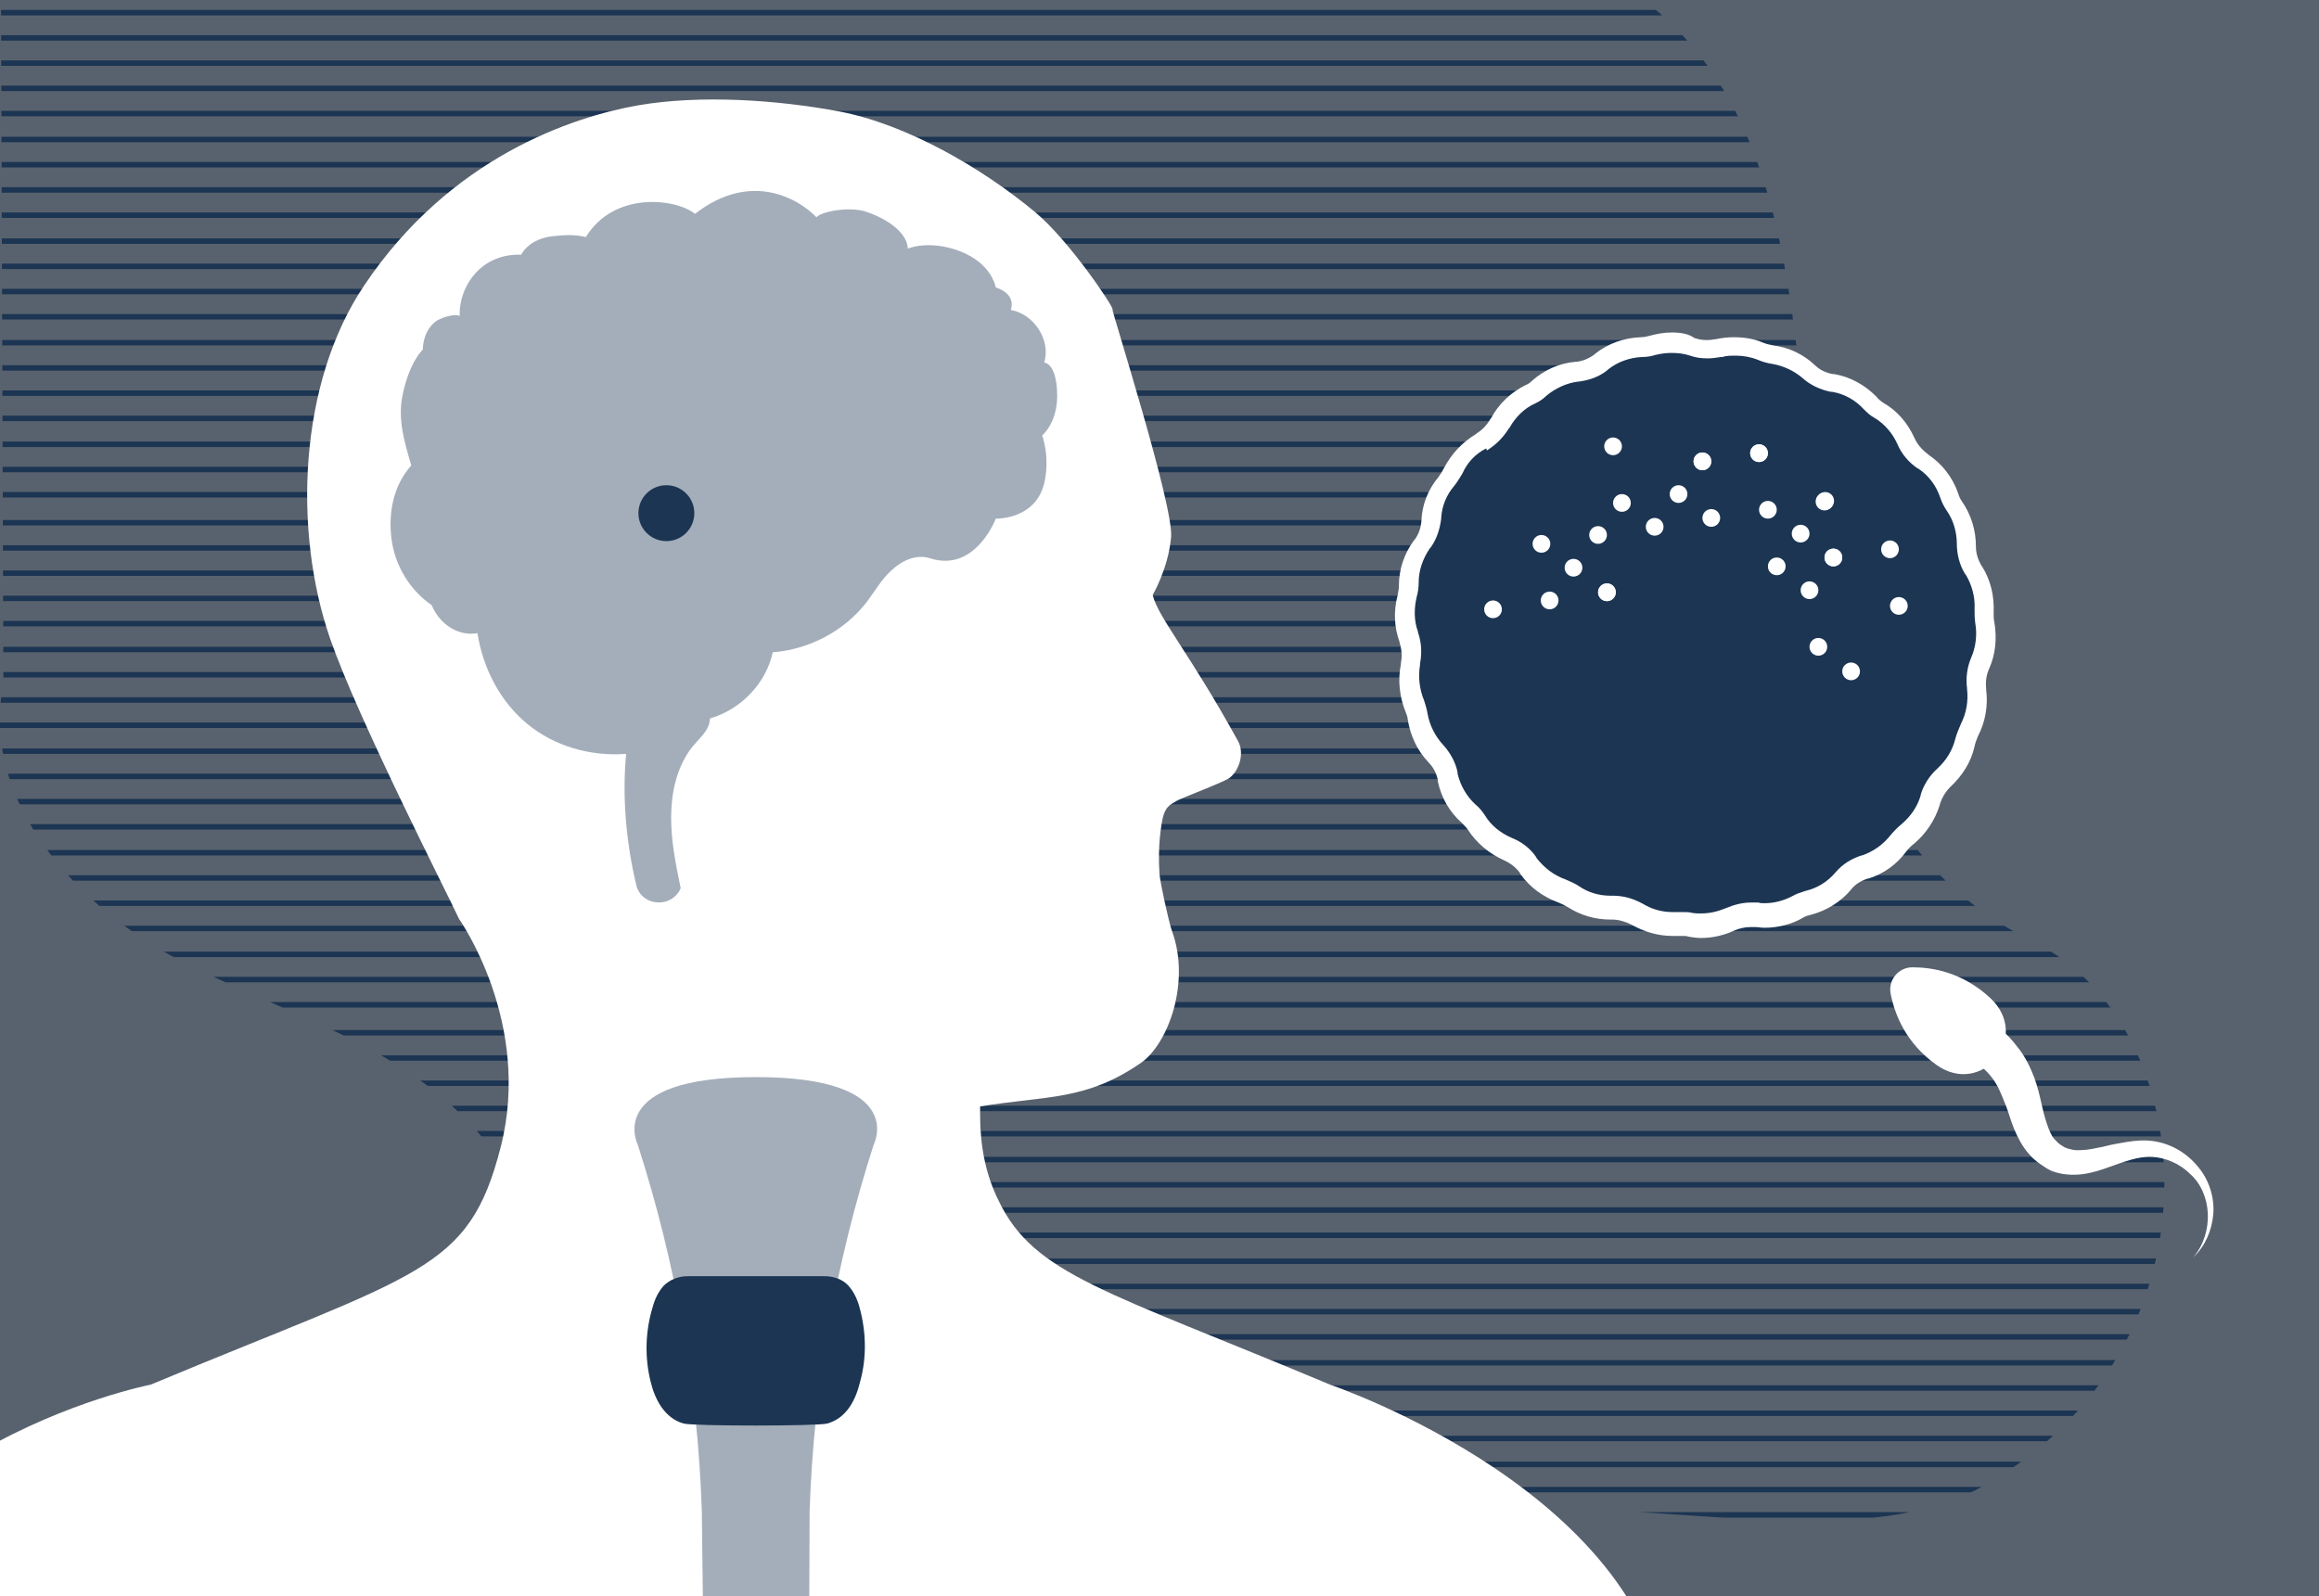
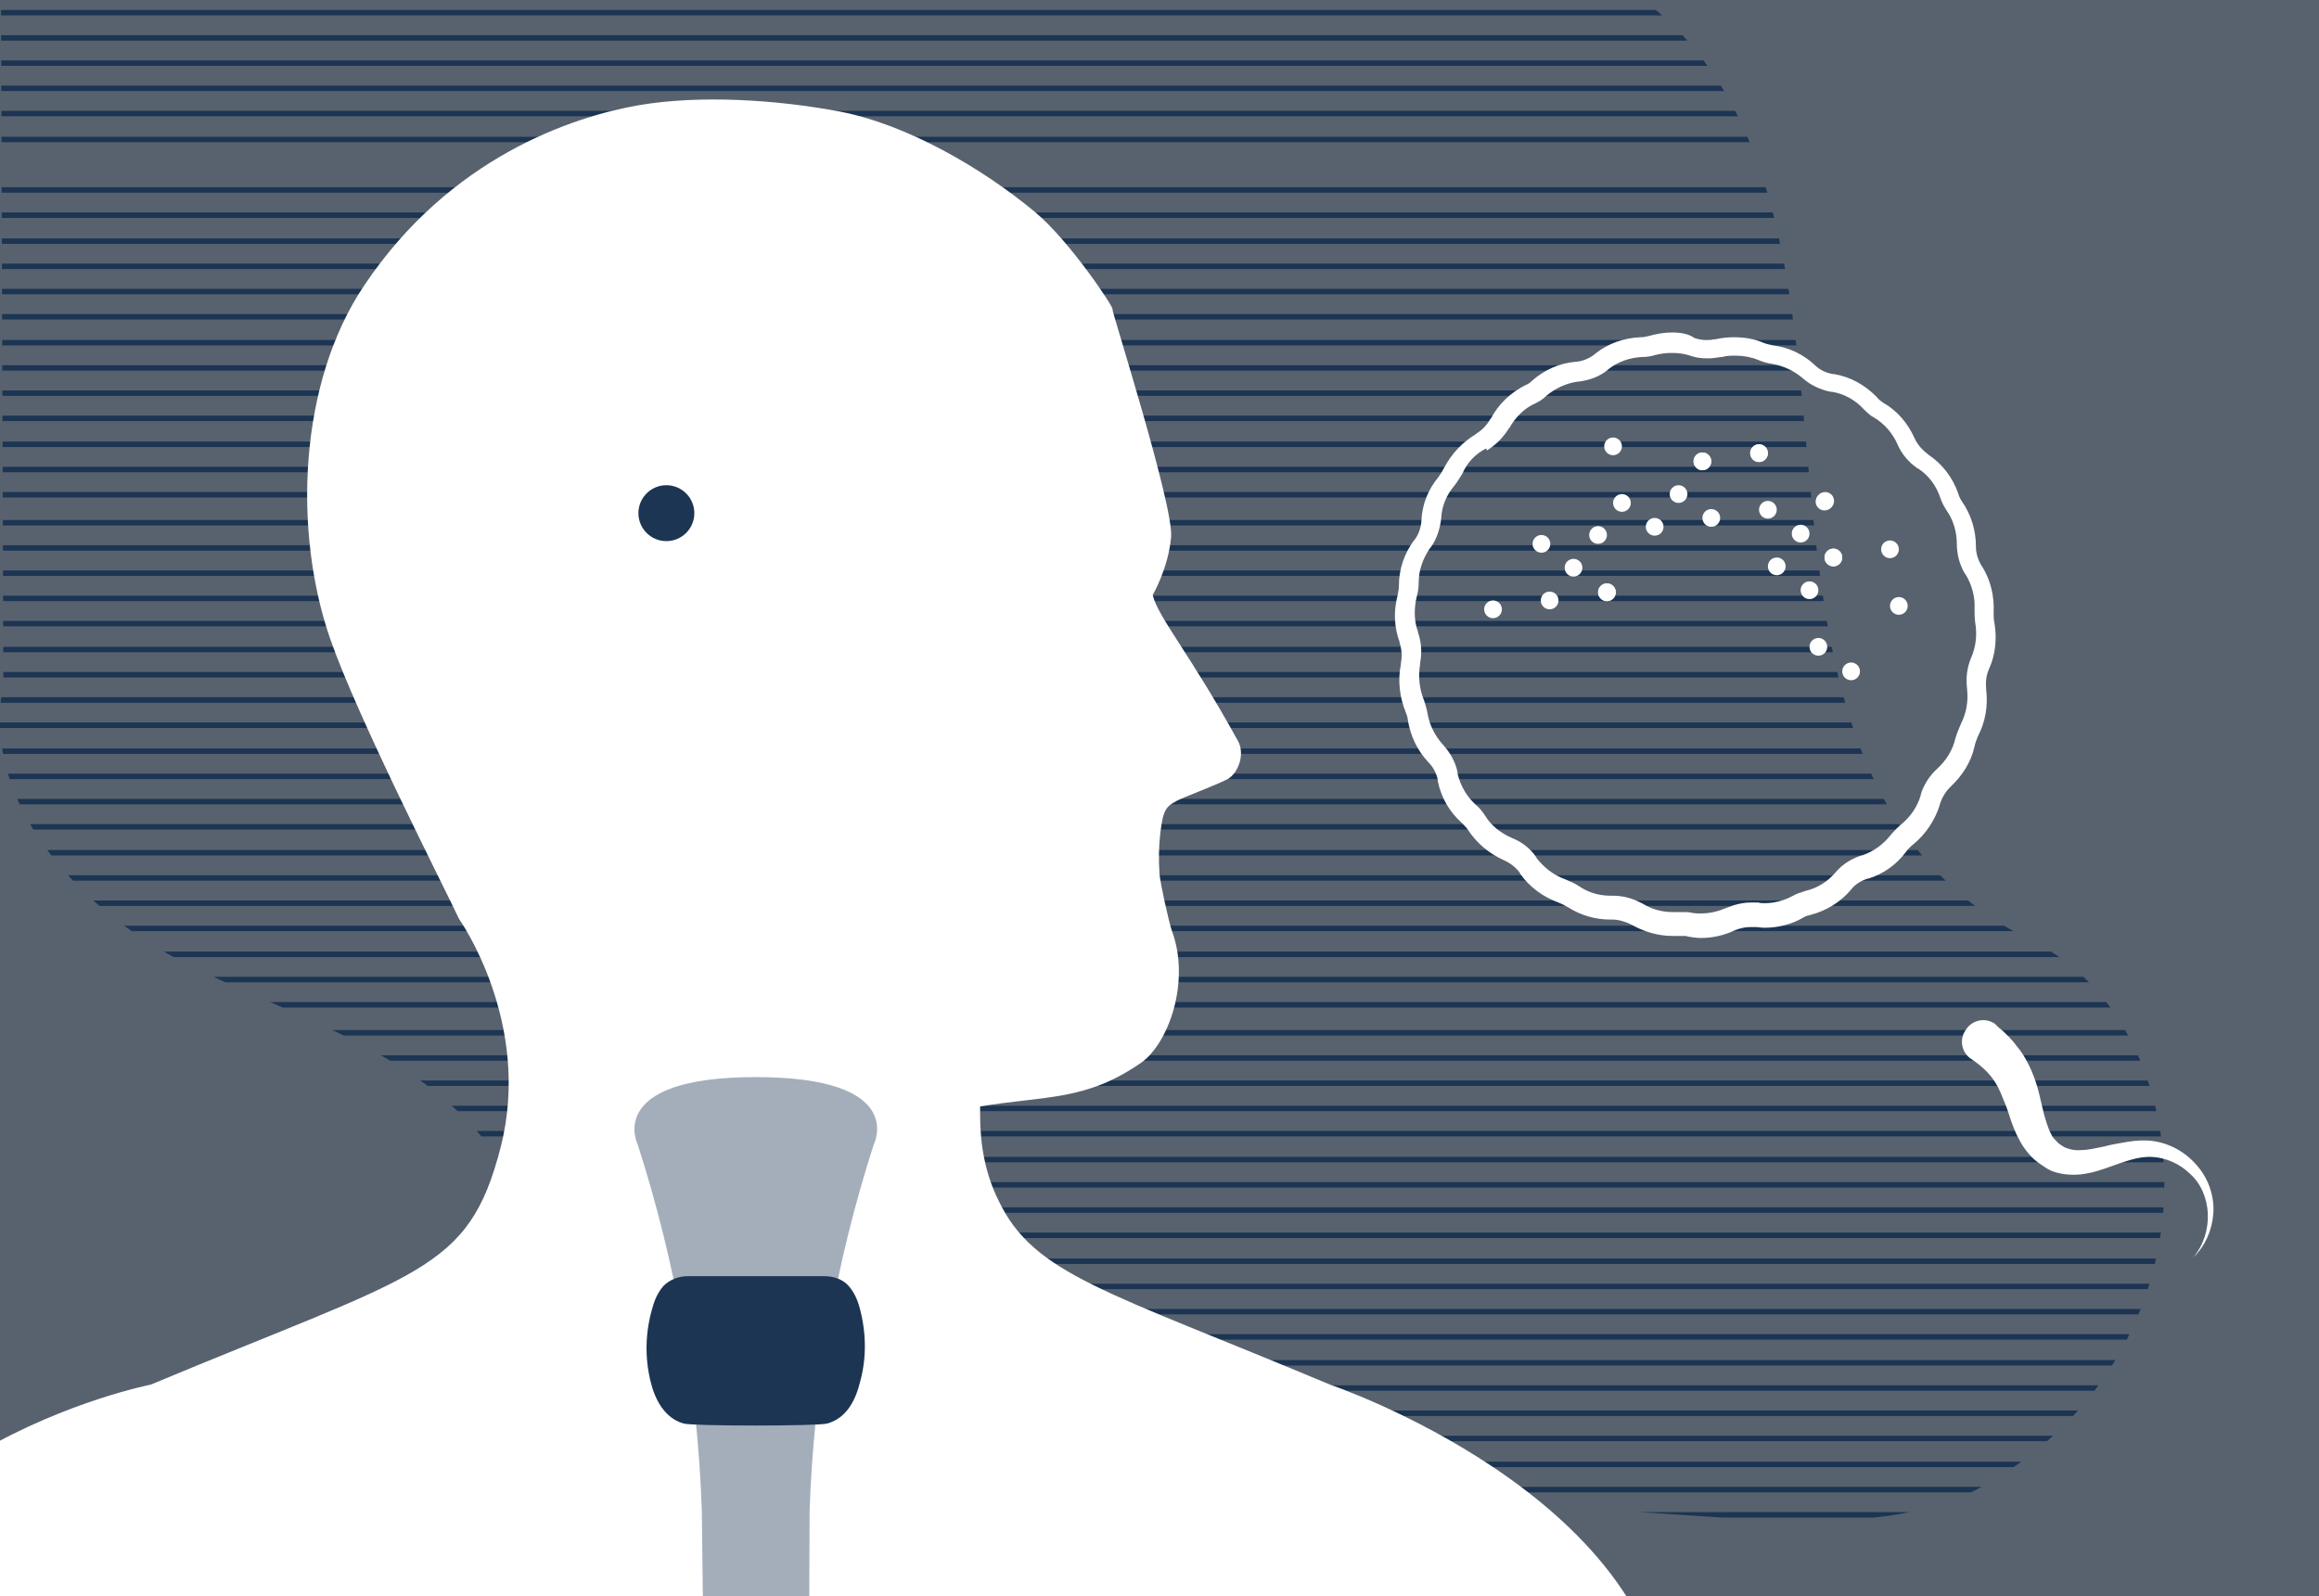
<svg xmlns="http://www.w3.org/2000/svg" xmlns:xlink="http://www.w3.org/1999/xlink" version="1.1" id="Vrstva_1" x="0px" y="0px" viewBox="0 0 340 260" style="enable-background:new 0 0 340 260;" xml:space="preserve" width="700" height="482" preserveAspectRatio="xMidYMid slice">
  <rect x="0" y="0" width="340" height="260" fill="#808080" stroke="none" />
  <style type="text/css">
	.st0{opacity:0.4;}
	.st1{fill:#1C3553;}
	.st2{clip-path:url(#SVGID_2_);}
	.st3{fill:none;}
	.st4{clip-path:url(#SVGID_4_);}
	.st5{fill:#FFFFFF;}
	.st6{clip-path:url(#SVGID_6_);fill:none;}
	.st7{opacity:0.4;clip-path:url(#SVGID_8_);}
	.st8{opacity:0.4;clip-path:url(#SVGID_10_);fill:#1C3553;enable-background:new    ;}
	.st9{clip-path:url(#SVGID_12_);fill:#1C3553;}
	.st10{clip-path:url(#SVGID_14_);fill:#1C3553;}
</style>
  <g class="st0">
    <rect y="0" class="st1" width="340" height="260" />
  </g>
  <g>
    <g>
      <defs>
        <path id="SVGID_1_" d="M0.5,113.2c-3.5,17.3,11,32.9,25.9,40.6s32.1,12.1,43.5,25c13.3,15.1,15.4,38.5,28.7,53.5     c9.1,10.2,22.4,15.2,35.5,16.5s27.9,3.5,39.4-3.1c43-24.7,90.8,0,117.4-14.9c35.9-20.3,32.1-67.5,7.3-79.7     c-65.8-32.4,8.3-151-106.3-151L0.1,0L0.5,113.2z" />
      </defs>
      <clipPath id="SVGID_2_">
        <use xlink:href="#SVGID_1_" style="overflow:visible;" />
      </clipPath>
      <g class="st2">
        <rect x="-5.1" y="-60.9" class="st3" width="72" height="74.8" />
        <g>
          <polygon class="st1" points="355.3,-60.4 354.5,-60.4 283.3,-60.4 282.5,-60.4 211.3,-60.4 210.5,-60.4 139.3,-60.4       139.3,-60.4 138.5,-60.4 67.3,-60.4 66.5,-60.4 66.5,-60.4 -4.7,-60.4 -5.5,-60.4 -77.5,-60.4 -77.5,-59.6 -5.5,-59.6       -4.7,-59.6 66.5,-59.6 66.5,-59.6 67.3,-59.6 138.5,-59.6 139.3,-59.6 139.3,-59.6 210.5,-59.6 211.3,-59.6 282.5,-59.6       283.3,-59.6 354.5,-59.6 355.3,-59.6 427.3,-59.6 427.3,-60.4     " />
          <polygon class="st1" points="354.5,305.8 283.3,305.8 282.5,305.8 211.3,305.8 210.5,305.8 139.3,305.8 139.3,305.8       138.5,305.8 67.3,305.8 66.5,305.8 66.5,305.8 -4.7,305.8 -5.5,305.8 -77.5,305.8 -77.5,306.6 -5.5,306.6 -4.7,306.6       66.5,306.6 66.5,306.6 67.3,306.6 138.5,306.6 139.3,306.6 139.3,306.6 210.5,306.6 211.3,306.6 282.5,306.6 283.3,306.6       354.5,306.6 355.3,306.6 427.3,306.6 427.3,305.8 355.3,305.8     " />
          <polygon class="st1" points="354.5,302.1 283.3,302.1 282.5,302.1 211.3,302.1 210.5,302.1 139.3,302.1 139.3,302.1       138.5,302.1 67.3,302.1 66.5,302.1 66.5,302.1 -4.7,302.1 -5.5,302.1 -77.5,302.1 -77.5,302.9 -5.5,302.9 -4.7,302.9       66.5,302.9 66.5,302.9 67.3,302.9 138.5,302.9 139.3,302.9 139.3,302.9 210.5,302.9 211.3,302.9 282.5,302.9 283.3,302.9       354.5,302.9 355.3,302.9 427.3,302.9 427.3,302.1 355.3,302.1     " />
          <polygon class="st1" points="354.5,298.3 283.3,298.3 282.5,298.3 211.3,298.3 210.5,298.3 139.3,298.3 139.3,298.3       138.5,298.3 67.3,298.3 66.5,298.3 66.5,298.3 -4.7,298.3 -5.5,298.3 -77.5,298.3 -77.5,299.1 -5.5,299.1 -4.7,299.1       66.5,299.1 66.5,299.1 67.3,299.1 138.5,299.1 139.3,299.1 139.3,299.1 210.5,299.1 211.3,299.1 282.5,299.1 283.3,299.1       354.5,299.1 355.3,299.1 427.3,299.1 427.3,298.3 355.3,298.3     " />
          <polygon class="st1" points="354.5,294.6 283.3,294.6 282.5,294.6 211.3,294.6 210.5,294.6 139.3,294.6 139.3,294.6       138.5,294.6 67.3,294.6 66.5,294.6 66.5,294.6 -4.7,294.6 -5.5,294.6 -77.5,294.6 -77.5,295.4 -5.5,295.4 -4.7,295.4       66.5,295.4 66.5,295.4 67.3,295.4 138.5,295.4 139.3,295.4 139.3,295.4 210.5,295.4 211.3,295.4 282.5,295.4 283.3,295.4       354.5,295.4 355.3,295.4 427.3,295.4 427.3,294.6 355.3,294.6     " />
          <polygon class="st1" points="354.5,290.9 283.3,290.9 282.5,290.9 211.3,290.9 210.5,290.9 139.3,290.9 139.3,290.9       138.5,290.9 67.3,290.9 66.5,290.9 66.5,290.9 -4.7,290.9 -5.5,290.9 -77.5,290.9 -77.5,291.7 -5.5,291.7 -4.7,291.7       66.5,291.7 66.5,291.7 67.3,291.7 138.5,291.7 139.3,291.7 139.3,291.7 210.5,291.7 211.3,291.7 282.5,291.7 283.3,291.7       354.5,291.7 355.3,291.7 427.3,291.7 427.3,290.9 355.3,290.9     " />
          <polygon class="st1" points="354.5,287.2 283.3,287.2 282.5,287.2 211.3,287.2 210.5,287.2 139.3,287.2 139.3,287.2       138.5,287.2 67.3,287.2 66.5,287.2 66.5,287.2 -4.7,287.2 -5.5,287.2 -77.5,287.2 -77.5,288 -5.5,288 -4.7,288 66.5,288       66.5,288 67.3,288 138.5,288 139.3,288 139.3,288 210.5,288 211.3,288 282.5,288 283.3,288 354.5,288 355.3,288 427.3,288       427.3,287.2 355.3,287.2     " />
          <polygon class="st1" points="354.5,283.4 283.3,283.4 282.5,283.4 211.3,283.4 210.5,283.4 139.3,283.4 139.3,283.4       138.5,283.4 67.3,283.4 66.5,283.4 66.5,283.4 -4.7,283.4 -5.5,283.4 -77.5,283.4 -77.5,284.2 -5.5,284.2 -4.7,284.2       66.5,284.2 66.5,284.2 67.3,284.2 138.5,284.2 139.3,284.2 139.3,284.2 210.5,284.2 211.3,284.2 282.5,284.2 283.3,284.2       354.5,284.2 355.3,284.2 427.3,284.2 427.3,283.4 355.3,283.4     " />
          <polygon class="st1" points="354.5,279.7 283.3,279.7 282.5,279.7 211.3,279.7 210.5,279.7 139.3,279.7 139.3,279.7       138.5,279.7 67.3,279.7 66.5,279.7 66.5,279.7 -4.7,279.7 -5.5,279.7 -77.5,279.7 -77.5,280.5 -5.5,280.5 -4.7,280.5       66.5,280.5 66.5,280.5 67.3,280.5 138.5,280.5 139.3,280.5 139.3,280.5 210.5,280.5 211.3,280.5 282.5,280.5 283.3,280.5       354.5,280.5 355.3,280.5 427.3,280.5 427.3,279.7 355.3,279.7     " />
          <polygon class="st1" points="354.5,276 283.3,276 282.5,276 211.3,276 210.5,276 139.3,276 139.3,276 138.5,276 67.3,276       66.5,276 66.5,276 -4.7,276 -5.5,276 -77.5,276 -77.5,276.8 -5.5,276.8 -4.7,276.8 66.5,276.8 66.5,276.8 67.3,276.8       138.5,276.8 139.3,276.8 139.3,276.8 210.5,276.8 211.3,276.8 282.5,276.8 283.3,276.8 354.5,276.8 355.3,276.8 427.3,276.8       427.3,276 355.3,276     " />
          <polygon class="st1" points="354.5,272.3 283.3,272.3 282.5,272.3 211.3,272.3 210.5,272.3 139.3,272.3 139.3,272.3       138.5,272.3 67.3,272.3 66.5,272.3 66.5,272.3 -4.7,272.3 -5.5,272.3 -77.5,272.3 -77.5,273.1 -5.5,273.1 -4.7,273.1       66.5,273.1 66.5,273.1 67.3,273.1 138.5,273.1 139.3,273.1 139.3,273.1 210.5,273.1 211.3,273.1 282.5,273.1 283.3,273.1       354.5,273.1 355.3,273.1 427.3,273.1 427.3,272.3 355.3,272.3     " />
          <polygon class="st1" points="354.5,268.5 283.3,268.5 282.5,268.5 211.3,268.5 210.5,268.5 139.3,268.5 139.3,268.5       138.5,268.5 67.3,268.5 66.5,268.5 66.5,268.5 -4.7,268.5 -5.5,268.5 -77.5,268.5 -77.5,269.3 -5.5,269.3 -4.7,269.3       66.5,269.3 66.5,269.3 67.3,269.3 138.5,269.3 139.3,269.3 139.3,269.3 210.5,269.3 211.3,269.3 282.5,269.3 283.3,269.3       354.5,269.3 355.3,269.3 427.3,269.3 427.3,268.5 355.3,268.5     " />
          <polygon class="st1" points="354.5,264.8 283.3,264.8 282.5,264.8 211.3,264.8 210.5,264.8 139.3,264.8 139.3,264.8       138.5,264.8 67.3,264.8 66.5,264.8 66.5,264.8 -4.7,264.8 -5.5,264.8 -77.5,264.8 -77.5,265.6 -5.5,265.6 -4.7,265.6       66.5,265.6 66.5,265.6 67.3,265.6 138.5,265.6 139.3,265.6 139.3,265.6 210.5,265.6 211.3,265.6 282.5,265.6 283.3,265.6       354.5,265.6 355.3,265.6 427.3,265.6 427.3,264.8 355.3,264.8     " />
          <polygon class="st1" points="354.5,261.1 283.3,261.1 282.5,261.1 211.3,261.1 210.5,261.1 139.3,261.1 139.3,261.1       138.5,261.1 67.3,261.1 66.5,261.1 66.5,261.1 -4.7,261.1 -5.5,261.1 -77.5,261.1 -77.5,261.9 -5.5,261.9 -4.7,261.9       66.5,261.9 66.5,261.9 67.3,261.9 138.5,261.9 139.3,261.9 139.3,261.9 210.5,261.9 211.3,261.9 282.5,261.9 283.3,261.9       354.5,261.9 355.3,261.9 427.3,261.9 427.3,261.1 355.3,261.1     " />
          <polygon class="st1" points="354.5,257.4 283.3,257.4 282.5,257.4 211.3,257.4 210.5,257.4 139.3,257.4 139.3,257.4       138.5,257.4 67.3,257.4 66.5,257.4 66.5,257.4 -4.7,257.4 -5.5,257.4 -77.5,257.4 -77.5,258.2 -5.5,258.2 -4.7,258.2       66.5,258.2 66.5,258.2 67.3,258.2 138.5,258.2 139.3,258.2 139.3,258.2 210.5,258.2 211.3,258.2 282.5,258.2 283.3,258.2       354.5,258.2 355.3,258.2 427.3,258.2 427.3,257.4 355.3,257.4     " />
          <polygon class="st1" points="354.5,253.6 283.3,253.6 282.5,253.6 211.3,253.6 210.5,253.6 139.3,253.6 139.3,253.6       138.5,253.6 67.3,253.6 66.5,253.6 66.5,253.6 -4.7,253.6 -5.5,253.6 -77.5,253.6 -77.5,254.4 -5.5,254.4 -4.7,254.4       66.5,254.4 66.5,254.4 67.3,254.4 138.5,254.4 139.3,254.4 139.3,254.4 210.5,254.4 211.3,254.4 282.5,254.4 283.3,254.4       354.5,254.4 355.3,254.4 427.3,254.4 427.3,253.6 355.3,253.6     " />
          <polygon class="st1" points="354.5,249.9 283.3,249.9 282.5,249.9 211.3,249.9 210.5,249.9 139.3,249.9 139.3,249.9       138.5,249.9 67.3,249.9 66.5,249.9 66.5,249.9 -4.7,249.9 -5.5,249.9 -77.5,249.9 -77.5,250.7 -5.5,250.7 -4.7,250.7       66.5,250.7 66.5,250.7 67.3,250.7 138.5,250.7 139.3,250.7 139.3,250.7 210.5,250.7 211.3,250.7 282.5,250.7 283.3,250.7       354.5,250.7 355.3,250.7 427.3,250.7 427.3,249.9 355.3,249.9     " />
          <polygon class="st1" points="354.5,246.2 283.3,246.2 282.5,246.2 211.3,246.2 210.5,246.2 139.3,246.2 139.3,246.2       138.5,246.2 67.3,246.2 66.5,246.2 66.5,246.2 -4.7,246.2 -5.5,246.2 -77.5,246.2 -77.5,247 -5.5,247 -4.7,247 66.5,247       66.5,247 67.3,247 138.5,247 139.3,247 139.3,247 210.5,247 211.3,247 282.5,247 283.3,247 354.5,247 355.3,247 427.3,247       427.3,246.2 355.3,246.2     " />
          <polygon class="st1" points="354.5,242.5 283.3,242.5 282.5,242.5 211.3,242.5 210.5,242.5 139.3,242.5 139.3,242.5       138.5,242.5 67.3,242.5 66.5,242.5 66.5,242.5 -4.7,242.5 -5.5,242.5 -77.5,242.5 -77.5,243.3 -5.5,243.3 -4.7,243.3       66.5,243.3 66.5,243.3 67.3,243.3 138.5,243.3 139.3,243.3 139.3,243.3 210.5,243.3 211.3,243.3 282.5,243.3 283.3,243.3       354.5,243.3 355.3,243.3 427.3,243.3 427.3,242.5 355.3,242.5     " />
          <polygon class="st1" points="354.5,238.8 283.3,238.8 282.5,238.8 211.3,238.8 210.5,238.8 139.3,238.8 139.3,238.8       138.5,238.8 67.3,238.8 66.5,238.8 66.5,238.8 -4.7,238.8 -5.5,238.8 -77.5,238.8 -77.5,239.6 -5.5,239.6 -4.7,239.6       66.5,239.6 66.5,239.6 67.3,239.6 138.5,239.6 139.3,239.6 139.3,239.6 210.5,239.6 211.3,239.6 282.5,239.6 283.3,239.6       354.5,239.6 355.3,239.6 427.3,239.6 427.3,238.8 355.3,238.8     " />
          <polygon class="st1" points="283,309.5 211.8,309.5 211,309.5 139.8,309.5 139,309.5 67.8,309.5 67,309.5 67,309.5 -4.2,309.5       -5,309.5 -77,309.5 -77,310.3 -5,310.3 -4.2,310.3 67,310.3 67,310.3 67.8,310.3 139,310.3 139.8,310.3 211,310.3 211.8,310.3       283,310.3 283.8,310.3 355.8,310.3 355.8,309.5 283.8,309.5     " />
          <polygon class="st1" points="354.5,231 283.3,231 282.5,231 211.3,231 210.5,231 139.3,231 139.3,231 138.5,231 67.3,231       66.5,231 66.5,231 -4.7,231 -5.5,231 -77.5,231 -77.5,231.8 -5.5,231.8 -4.7,231.8 66.5,231.8 66.5,231.8 67.3,231.8       138.5,231.8 139.3,231.8 139.3,231.8 210.5,231.8 211.3,231.8 282.5,231.8 283.3,231.8 354.5,231.8 355.3,231.8 427.3,231.8       427.3,231 355.3,231     " />
          <polygon class="st1" points="354.5,227.3 283.3,227.3 282.5,227.3 211.3,227.3 210.5,227.3 139.3,227.3 139.3,227.3       138.5,227.3 67.3,227.3 66.5,227.3 66.5,227.3 -4.7,227.3 -5.5,227.3 -77.5,227.3 -77.5,228.1 -5.5,228.1 -4.7,228.1       66.5,228.1 66.5,228.1 67.3,228.1 138.5,228.1 139.3,228.1 139.3,228.1 210.5,228.1 211.3,228.1 282.5,228.1 283.3,228.1       354.5,228.1 355.3,228.1 427.3,228.1 427.3,227.3 355.3,227.3     " />
          <polygon class="st1" points="354.5,223.5 283.3,223.5 282.5,223.5 211.3,223.5 210.5,223.5 139.3,223.5 139.3,223.5       138.5,223.5 67.3,223.5 66.5,223.5 66.5,223.5 -4.7,223.5 -5.5,223.5 -77.5,223.5 -77.5,224.3 -5.5,224.3 -4.7,224.3       66.5,224.3 66.5,224.3 67.3,224.3 138.5,224.3 139.3,224.3 139.3,224.3 210.5,224.3 211.3,224.3 282.5,224.3 283.3,224.3       354.5,224.3 355.3,224.3 427.3,224.3 427.3,223.5 355.3,223.5     " />
          <polygon class="st1" points="354.5,219.8 283.3,219.8 282.5,219.8 211.3,219.8 210.5,219.8 139.3,219.8 139.3,219.8       138.5,219.8 67.3,219.8 66.5,219.8 66.5,219.8 -4.7,219.8 -5.5,219.8 -77.5,219.8 -77.5,220.6 -5.5,220.6 -4.7,220.6       66.5,220.6 66.5,220.6 67.3,220.6 138.5,220.6 139.3,220.6 139.3,220.6 210.5,220.6 211.3,220.6 282.5,220.6 283.3,220.6       354.5,220.6 355.3,220.6 427.3,220.6 427.3,219.8 355.3,219.8     " />
          <polygon class="st1" points="354.5,216.1 283.3,216.1 282.5,216.1 211.3,216.1 210.5,216.1 139.3,216.1 139.3,216.1       138.5,216.1 67.3,216.1 66.5,216.1 66.5,216.1 -4.7,216.1 -5.5,216.1 -77.5,216.1 -77.5,216.9 -5.5,216.9 -4.7,216.9       66.5,216.9 66.5,216.9 67.3,216.9 138.5,216.9 139.3,216.9 139.3,216.9 210.5,216.9 211.3,216.9 282.5,216.9 283.3,216.9       354.5,216.9 355.3,216.9 427.3,216.9 427.3,216.1 355.3,216.1     " />
          <polygon class="st1" points="354.5,212.4 283.3,212.4 282.5,212.4 211.3,212.4 210.5,212.4 139.3,212.4 139.3,212.4       138.5,212.4 67.3,212.4 66.5,212.4 66.5,212.4 -4.7,212.4 -5.5,212.4 -77.5,212.4 -77.5,213.2 -5.5,213.2 -4.7,213.2       66.5,213.2 66.5,213.2 67.3,213.2 138.5,213.2 139.3,213.2 139.3,213.2 210.5,213.2 211.3,213.2 282.5,213.2 283.3,213.2       354.5,213.2 355.3,213.2 427.3,213.2 427.3,212.4 355.3,212.4     " />
          <polygon class="st1" points="354.5,208.6 283.3,208.6 282.5,208.6 211.3,208.6 210.5,208.6 139.3,208.6 139.3,208.6       138.5,208.6 67.3,208.6 66.5,208.6 66.5,208.6 -4.7,208.6 -5.5,208.6 -77.5,208.6 -77.5,209.4 -5.5,209.4 -4.7,209.4       66.5,209.4 66.5,209.4 67.3,209.4 138.5,209.4 139.3,209.4 139.3,209.4 210.5,209.4 211.3,209.4 282.5,209.4 283.3,209.4       354.5,209.4 355.3,209.4 427.3,209.4 427.3,208.6 355.3,208.6     " />
          <polygon class="st1" points="354.5,204.9 283.3,204.9 282.5,204.9 211.3,204.9 210.5,204.9 139.3,204.9 139.3,204.9       138.5,204.9 67.3,204.9 66.5,204.9 66.5,204.9 -4.7,204.9 -5.5,204.9 -77.5,204.9 -77.5,205.7 -5.5,205.7 -4.7,205.7       66.5,205.7 66.5,205.7 67.3,205.7 138.5,205.7 139.3,205.7 139.3,205.7 210.5,205.7 211.3,205.7 282.5,205.7 283.3,205.7       354.5,205.7 355.3,205.7 427.3,205.7 427.3,204.9 355.3,204.9     " />
          <polygon class="st1" points="354.5,201.2 283.3,201.2 282.5,201.2 211.3,201.2 210.5,201.2 139.3,201.2 139.3,201.2       138.5,201.2 67.3,201.2 66.5,201.2 66.5,201.2 -4.7,201.2 -5.5,201.2 -77.5,201.2 -77.5,202 -5.5,202 -4.7,202 66.5,202       66.5,202 67.3,202 138.5,202 139.3,202 139.3,202 210.5,202 211.3,202 282.5,202 283.3,202 354.5,202 355.3,202 427.3,202       427.3,201.2 355.3,201.2     " />
          <polygon class="st1" points="354.5,197.5 283.3,197.5 282.5,197.5 211.3,197.5 210.5,197.5 139.3,197.5 139.3,197.5       138.5,197.5 67.3,197.5 66.5,197.5 66.5,197.5 -4.7,197.5 -5.5,197.5 -77.5,197.5 -77.5,198.3 -5.5,198.3 -4.7,198.3       66.5,198.3 66.5,198.3 67.3,198.3 138.5,198.3 139.3,198.3 139.3,198.3 210.5,198.3 211.3,198.3 282.5,198.3 283.3,198.3       354.5,198.3 355.3,198.3 427.3,198.3 427.3,197.5 355.3,197.5     " />
          <polygon class="st1" points="354.5,193.7 283.3,193.7 282.5,193.7 211.3,193.7 210.5,193.7 139.3,193.7 139.3,193.7       138.5,193.7 67.3,193.7 66.5,193.7 66.5,193.7 -4.7,193.7 -5.5,193.7 -77.5,193.7 -77.5,194.5 -5.5,194.5 -4.7,194.5       66.5,194.5 66.5,194.5 67.3,194.5 138.5,194.5 139.3,194.5 139.3,194.5 210.5,194.5 211.3,194.5 282.5,194.5 283.3,194.5       354.5,194.5 355.3,194.5 427.3,194.5 427.3,193.7 355.3,193.7     " />
          <polygon class="st1" points="354.5,190 283.3,190 282.5,190 211.3,190 210.5,190 139.3,190 139.3,190 138.5,190 67.3,190       66.5,190 66.5,190 -4.7,190 -5.5,190 -77.5,190 -77.5,190.8 -5.5,190.8 -4.7,190.8 66.5,190.8 66.5,190.8 67.3,190.8       138.5,190.8 139.3,190.8 139.3,190.8 210.5,190.8 211.3,190.8 282.5,190.8 283.3,190.8 354.5,190.8 355.3,190.8 427.3,190.8       427.3,190 355.3,190     " />
          <polygon class="st1" points="354.5,186.3 283.3,186.3 282.5,186.3 211.3,186.3 210.5,186.3 139.3,186.3 139.3,186.3       138.5,186.3 67.3,186.3 66.5,186.3 66.5,186.3 -4.7,186.3 -5.5,186.3 -77.5,186.3 -77.5,187.1 -5.5,187.1 -4.7,187.1       66.5,187.1 66.5,187.1 67.3,187.1 138.5,187.1 139.3,187.1 139.3,187.1 210.5,187.1 211.3,187.1 282.5,187.1 283.3,187.1       354.5,187.1 355.3,187.1 427.3,187.1 427.3,186.3 355.3,186.3     " />
          <polygon class="st1" points="354.5,182.6 283.3,182.6 282.5,182.6 211.3,182.6 210.5,182.6 139.3,182.6 139.3,182.6       138.5,182.6 67.3,182.6 66.5,182.6 66.5,182.6 -4.7,182.6 -5.5,182.6 -77.5,182.6 -77.5,183.4 -5.5,183.4 -4.7,183.4       66.5,183.4 66.5,183.4 67.3,183.4 138.5,183.4 139.3,183.4 139.3,183.4 210.5,183.4 211.3,183.4 282.5,183.4 283.3,183.4       354.5,183.4 355.3,183.4 427.3,183.4 427.3,182.6 355.3,182.6     " />
          <polygon class="st1" points="354.5,178.8 283.3,178.8 282.5,178.8 211.3,178.8 210.5,178.8 139.3,178.8 139.3,178.8       138.5,178.8 67.3,178.8 66.5,178.8 66.5,178.8 -4.7,178.8 -5.5,178.8 -77.5,178.8 -77.5,179.6 -5.5,179.6 -4.7,179.6       66.5,179.6 66.5,179.6 67.3,179.6 138.5,179.6 139.3,179.6 139.3,179.6 210.5,179.6 211.3,179.6 282.5,179.6 283.3,179.6       354.5,179.6 355.3,179.6 427.3,179.6 427.3,178.8 355.3,178.8     " />
          <polygon class="st1" points="354.5,175.1 283.3,175.1 282.5,175.1 211.3,175.1 210.5,175.1 139.3,175.1 139.3,175.1       138.5,175.1 67.3,175.1 66.5,175.1 66.5,175.1 -4.7,175.1 -5.5,175.1 -77.5,175.1 -77.5,175.9 -5.5,175.9 -4.7,175.9       66.5,175.9 66.5,175.9 67.3,175.9 138.5,175.9 139.3,175.9 139.3,175.9 210.5,175.9 211.3,175.9 282.5,175.9 283.3,175.9       354.5,175.9 355.3,175.9 427.3,175.9 427.3,175.1 355.3,175.1     " />
          <polygon class="st1" points="354.5,171.4 283.3,171.4 282.5,171.4 211.3,171.4 210.5,171.4 139.3,171.4 139.3,171.4       138.5,171.4 67.3,171.4 66.5,171.4 66.5,171.4 -4.7,171.4 -5.5,171.4 -77.5,171.4 -77.5,172.2 -5.5,172.2 -4.7,172.2       66.5,172.2 66.5,172.2 67.3,172.2 138.5,172.2 139.3,172.2 139.3,172.2 210.5,172.2 211.3,172.2 282.5,172.2 283.3,172.2       354.5,172.2 355.3,172.2 427.3,172.2 427.3,171.4 355.3,171.4     " />
          <polygon class="st1" points="354.5,167.7 283.3,167.7 282.5,167.7 211.3,167.7 210.5,167.7 139.3,167.7 139.3,167.7       138.5,167.7 67.3,167.7 66.5,167.7 66.5,167.7 -4.7,167.7 -5.5,167.7 -77.5,167.7 -77.5,168.5 -5.5,168.5 -4.7,168.5       66.5,168.5 66.5,168.5 67.3,168.5 138.5,168.5 139.3,168.5 139.3,168.5 210.5,168.5 211.3,168.5 282.5,168.5 283.3,168.5       354.5,168.5 355.3,168.5 427.3,168.5 427.3,167.7 355.3,167.7     " />
          <polygon class="st1" points="354.5,164 283.3,164 282.5,164 211.3,164 210.5,164 139.3,164 139.3,164 138.5,164 67.3,164       66.5,164 66.5,164 -4.7,164 -5.5,164 -77.5,164 -77.5,164.8 -5.5,164.8 -4.7,164.8 66.5,164.8 66.5,164.8 67.3,164.8       138.5,164.8 139.3,164.8 139.3,164.8 210.5,164.8 211.3,164.8 282.5,164.8 283.3,164.8 354.5,164.8 355.3,164.8 427.3,164.8       427.3,164 355.3,164     " />
          <polygon class="st1" points="354.5,156.2 283.3,156.2 282.5,156.2 211.3,156.2 210.5,156.2 139.3,156.2 139.3,156.2       138.5,156.2 67.3,156.2 66.5,156.2 66.5,156.2 -4.7,156.2 -5.5,156.2 -77.5,156.2 -77.5,157 -5.5,157 -4.7,157 66.5,157       66.5,157 67.3,157 138.5,157 139.3,157 139.3,157 210.5,157 211.3,157 282.5,157 283.3,157 354.5,157 355.3,157 427.3,157       427.3,156.2 355.3,156.2     " />
          <polygon class="st1" points="354.5,152.5 283.3,152.5 282.5,152.5 211.3,152.5 210.5,152.5 139.3,152.5 139.3,152.5       138.5,152.5 67.3,152.5 66.5,152.5 66.5,152.5 -4.7,152.5 -5.5,152.5 -77.5,152.5 -77.5,153.3 -5.5,153.3 -4.7,153.3       66.5,153.3 66.5,153.3 67.3,153.3 138.5,153.3 139.3,153.3 139.3,153.3 210.5,153.3 211.3,153.3 282.5,153.3 283.3,153.3       354.5,153.3 355.3,153.3 427.3,153.3 427.3,152.5 355.3,152.5     " />
          <polygon class="st1" points="354.5,148.7 283.3,148.7 282.5,148.7 211.3,148.7 210.5,148.7 139.3,148.7 139.3,148.7       138.5,148.7 67.3,148.7 66.5,148.7 66.5,148.7 -4.7,148.7 -5.5,148.7 -77.5,148.7 -77.5,149.5 -5.5,149.5 -4.7,149.5       66.5,149.5 66.5,149.5 67.3,149.5 138.5,149.5 139.3,149.5 139.3,149.5 210.5,149.5 211.3,149.5 282.5,149.5 283.3,149.5       354.5,149.5 355.3,149.5 427.3,149.5 427.3,148.7 355.3,148.7     " />
          <polygon class="st1" points="354.5,145 283.3,145 282.5,145 211.3,145 210.5,145 139.3,145 139.3,145 138.5,145 67.3,145       66.5,145 66.5,145 -4.7,145 -5.5,145 -77.5,145 -77.5,145.8 -5.5,145.8 -4.7,145.8 66.5,145.8 66.5,145.8 67.3,145.8       138.5,145.8 139.3,145.8 139.3,145.8 210.5,145.8 211.3,145.8 282.5,145.8 283.3,145.8 354.5,145.8 355.3,145.8 427.3,145.8       427.3,145 355.3,145     " />
          <polygon class="st1" points="354.5,141.3 283.3,141.3 282.5,141.3 211.3,141.3 210.5,141.3 139.3,141.3 139.3,141.3       138.5,141.3 67.3,141.3 66.5,141.3 66.5,141.3 -4.7,141.3 -5.5,141.3 -77.5,141.3 -77.5,142.1 -5.5,142.1 -4.7,142.1       66.5,142.1 66.5,142.1 67.3,142.1 138.5,142.1 139.3,142.1 139.3,142.1 210.5,142.1 211.3,142.1 282.5,142.1 283.3,142.1       354.5,142.1 355.3,142.1 427.3,142.1 427.3,141.3 355.3,141.3     " />
          <polygon class="st1" points="354.5,137.6 283.3,137.6 282.5,137.6 211.3,137.6 210.5,137.6 139.3,137.6 139.3,137.6       138.5,137.6 67.3,137.6 66.5,137.6 66.5,137.6 -4.7,137.6 -5.5,137.6 -77.5,137.6 -77.5,138.4 -5.5,138.4 -4.7,138.4       66.5,138.4 66.5,138.4 67.3,138.4 138.5,138.4 139.3,138.4 139.3,138.4 210.5,138.4 211.3,138.4 282.5,138.4 283.3,138.4       354.5,138.4 355.3,138.4 427.3,138.4 427.3,137.6 355.3,137.6     " />
          <polygon class="st1" points="354.5,133.8 283.3,133.8 282.5,133.8 211.3,133.8 210.5,133.8 139.3,133.8 139.3,133.8       138.5,133.8 67.3,133.8 66.5,133.8 66.5,133.8 -4.7,133.8 -5.5,133.8 -77.5,133.8 -77.5,134.6 -5.5,134.6 -4.7,134.6       66.5,134.6 66.5,134.6 67.3,134.6 138.5,134.6 139.3,134.6 139.3,134.6 210.5,134.6 211.3,134.6 282.5,134.6 283.3,134.6       354.5,134.6 355.3,134.6 427.3,134.6 427.3,133.8 355.3,133.8     " />
          <polygon class="st1" points="354.5,130.1 283.3,130.1 282.5,130.1 211.3,130.1 210.5,130.1 139.3,130.1 139.3,130.1       138.5,130.1 67.3,130.1 66.5,130.1 66.5,130.1 -4.7,130.1 -5.5,130.1 -77.5,130.1 -77.5,130.9 -5.5,130.9 -4.7,130.9       66.5,130.9 66.5,130.9 67.3,130.9 138.5,130.9 139.3,130.9 139.3,130.9 210.5,130.9 211.3,130.9 282.5,130.9 283.3,130.9       354.5,130.9 355.3,130.9 427.3,130.9 427.3,130.1 355.3,130.1     " />
          <polygon class="st1" points="354.5,126.4 283.3,126.4 282.5,126.4 211.3,126.4 210.5,126.4 139.3,126.4 139.3,126.4       138.5,126.4 67.3,126.4 66.5,126.4 66.5,126.4 -4.7,126.4 -5.5,126.4 -77.5,126.4 -77.5,127.2 -5.5,127.2 -4.7,127.2       66.5,127.2 66.5,127.2 67.3,127.2 138.5,127.2 139.3,127.2 139.3,127.2 210.5,127.2 211.3,127.2 282.5,127.2 283.3,127.2       354.5,127.2 355.3,127.2 427.3,127.2 427.3,126.4 355.3,126.4     " />
          <polygon class="st1" points="354.5,122.7 283.3,122.7 282.5,122.7 211.3,122.7 210.5,122.7 139.3,122.7 139.3,122.7       138.5,122.7 67.3,122.7 66.5,122.7 66.5,122.7 -4.7,122.7 -5.5,122.7 -77.5,122.7 -77.5,123.5 -5.5,123.5 -4.7,123.5       66.5,123.5 66.5,123.5 67.3,123.5 138.5,123.5 139.3,123.5 139.3,123.5 210.5,123.5 211.3,123.5 282.5,123.5 283.3,123.5       354.5,123.5 355.3,123.5 427.3,123.5 427.3,122.7 355.3,122.7     " />
          <polygon class="st1" points="354.5,118.9 283.3,118.9 282.5,118.9 211.3,118.9 210.5,118.9 139.3,118.9 139.3,118.9       138.5,118.9 67.3,118.9 66.5,118.9 66.5,118.9 -4.7,118.9 -5.5,118.9 -77.5,118.9 -77.5,119.7 -5.5,119.7 -4.7,119.7       66.5,119.7 66.5,119.7 67.3,119.7 138.5,119.7 139.3,119.7 139.3,119.7 210.5,119.7 211.3,119.7 282.5,119.7 283.3,119.7       354.5,119.7 355.3,119.7 427.3,119.7 427.3,118.9 355.3,118.9     " />
          <polygon class="st1" points="354.5,115.2 283.3,115.2 282.5,115.2 211.3,115.2 210.5,115.2 139.3,115.2 139.3,115.2       138.5,115.2 67.3,115.2 66.5,115.2 66.5,115.2 -4.7,115.2 -5.5,115.2 -77.5,115.2 -77.5,116 -5.5,116 -4.7,116 66.5,116       66.5,116 67.3,116 138.5,116 139.3,116 139.3,116 210.5,116 211.3,116 282.5,116 283.3,116 354.5,116 355.3,116 427.3,116       427.3,115.2 355.3,115.2     " />
          <polygon class="st1" points="354.5,111.5 283.3,111.5 282.5,111.5 211.3,111.5 210.5,111.5 139.3,111.5 139.3,111.5       138.5,111.5 67.3,111.5 66.5,111.5 66.5,111.5 -4.7,111.5 -5.5,111.5 -77.5,111.5 -77.5,112.3 -5.5,112.3 -4.7,112.3       66.5,112.3 66.5,112.3 67.3,112.3 138.5,112.3 139.3,112.3 139.3,112.3 210.5,112.3 211.3,112.3 282.5,112.3 283.3,112.3       354.5,112.3 355.3,112.3 427.3,112.3 427.3,111.5 355.3,111.5     " />
          <polygon class="st1" points="354.5,107.8 283.3,107.8 282.5,107.8 211.3,107.8 210.5,107.8 139.3,107.8 139.3,107.8       138.5,107.8 67.3,107.8 66.5,107.8 66.5,107.8 -4.7,107.8 -5.5,107.8 -77.5,107.8 -77.5,108.6 -5.5,108.6 -4.7,108.6       66.5,108.6 66.5,108.6 67.3,108.6 138.5,108.6 139.3,108.6 139.3,108.6 210.5,108.6 211.3,108.6 282.5,108.6 283.3,108.6       354.5,108.6 355.3,108.6 427.3,108.6 427.3,107.8 355.3,107.8     " />
          <polygon class="st1" points="354.5,104 283.3,104 282.5,104 211.3,104 210.5,104 139.3,104 139.3,104 138.5,104 67.3,104       66.5,104 66.5,104 -4.7,104 -5.5,104 -77.5,104 -77.5,104.8 -5.5,104.8 -4.7,104.8 66.5,104.8 66.5,104.8 67.3,104.8       138.5,104.8 139.3,104.8 139.3,104.8 210.5,104.8 211.3,104.8 282.5,104.8 283.3,104.8 354.5,104.8 355.3,104.8 427.3,104.8       427.3,104 355.3,104     " />
          <polygon class="st1" points="354.5,100.3 283.3,100.3 282.5,100.3 211.3,100.3 210.5,100.3 139.3,100.3 139.3,100.3       138.5,100.3 67.3,100.3 66.5,100.3 66.5,100.3 -4.7,100.3 -5.5,100.3 -77.5,100.3 -77.5,101.1 -5.5,101.1 -4.7,101.1       66.5,101.1 66.5,101.1 67.3,101.1 138.5,101.1 139.3,101.1 139.3,101.1 210.5,101.1 211.3,101.1 282.5,101.1 283.3,101.1       354.5,101.1 355.3,101.1 427.3,101.1 427.3,100.3 355.3,100.3     " />
          <polygon class="st1" points="354.5,96.6 283.3,96.6 282.5,96.6 211.3,96.6 210.5,96.6 139.3,96.6 139.3,96.6 138.5,96.6       67.3,96.6 66.5,96.6 66.5,96.6 -4.7,96.6 -5.5,96.6 -77.5,96.6 -77.5,97.4 -5.5,97.4 -4.7,97.4 66.5,97.4 66.5,97.4 67.3,97.4       138.5,97.4 139.3,97.4 139.3,97.4 210.5,97.4 211.3,97.4 282.5,97.4 283.3,97.4 354.5,97.4 355.3,97.4 427.3,97.4 427.3,96.6       355.3,96.6     " />
          <polygon class="st1" points="354.5,92.9 283.3,92.9 282.5,92.9 211.3,92.9 210.5,92.9 139.3,92.9 139.3,92.9 138.5,92.9       67.3,92.9 66.5,92.9 66.5,92.9 -4.7,92.9 -5.5,92.9 -77.5,92.9 -77.5,93.7 -5.5,93.7 -4.7,93.7 66.5,93.7 66.5,93.7 67.3,93.7       138.5,93.7 139.3,93.7 139.3,93.7 210.5,93.7 211.3,93.7 282.5,93.7 283.3,93.7 354.5,93.7 355.3,93.7 427.3,93.7 427.3,92.9       355.3,92.9     " />
          <polygon class="st1" points="354.5,89.2 283.3,89.2 282.5,89.2 211.3,89.2 210.5,89.2 139.3,89.2 139.3,89.2 138.5,89.2       67.3,89.2 66.5,89.2 66.5,89.2 -4.7,89.2 -5.5,89.2 -77.5,89.2 -77.5,90 -5.5,90 -4.7,90 66.5,90 66.5,90 67.3,90 138.5,90       139.3,90 139.3,90 210.5,90 211.3,90 282.5,90 283.3,90 354.5,90 355.3,90 427.3,90 427.3,89.2 355.3,89.2     " />
          <polygon class="st1" points="354.5,81.4 283.3,81.4 282.5,81.4 211.3,81.4 210.5,81.4 139.3,81.4 139.3,81.4 138.5,81.4       67.3,81.4 66.5,81.4 66.5,81.4 -4.7,81.4 -5.5,81.4 -77.5,81.4 -77.5,82.2 -5.5,82.2 -4.7,82.2 66.5,82.2 66.5,82.2 67.3,82.2       138.5,82.2 139.3,82.2 139.3,82.2 210.5,82.2 211.3,82.2 282.5,82.2 283.3,82.2 354.5,82.2 355.3,82.2 427.3,82.2 427.3,81.4       355.3,81.4     " />
          <polygon class="st1" points="354.5,77.7 283.3,77.7 282.5,77.7 211.3,77.7 210.5,77.7 139.3,77.7 139.3,77.7 138.5,77.7       67.3,77.7 66.5,77.7 66.5,77.7 -4.7,77.7 -5.5,77.7 -77.5,77.7 -77.5,78.5 -5.5,78.5 -4.7,78.5 66.5,78.5 66.5,78.5 67.3,78.5       138.5,78.5 139.3,78.5 139.3,78.5 210.5,78.5 211.3,78.5 282.5,78.5 283.3,78.5 354.5,78.5 355.3,78.5 427.3,78.5 427.3,77.7       355.3,77.7     " />
          <polygon class="st1" points="354.5,73.9 283.3,73.9 282.5,73.9 211.3,73.9 210.5,73.9 139.3,73.9 139.3,73.9 138.5,73.9       67.3,73.9 66.5,73.9 66.5,73.9 -4.7,73.9 -5.5,73.9 -77.5,73.9 -77.5,74.7 -5.5,74.7 -4.7,74.7 66.5,74.7 66.5,74.7 67.3,74.7       138.5,74.7 139.3,74.7 139.3,74.7 210.5,74.7 211.3,74.7 282.5,74.7 283.3,74.7 354.5,74.7 355.3,74.7 427.3,74.7 427.3,73.9       355.3,73.9     " />
          <polygon class="st1" points="354.5,70.2 283.3,70.2 282.5,70.2 211.3,70.2 210.5,70.2 139.3,70.2 139.3,70.2 138.5,70.2       67.3,70.2 66.5,70.2 66.5,70.2 -4.7,70.2 -5.5,70.2 -77.5,70.2 -77.5,71 -5.5,71 -4.7,71 66.5,71 66.5,71 67.3,71 138.5,71       139.3,71 139.3,71 210.5,71 211.3,71 282.5,71 283.3,71 354.5,71 355.3,71 427.3,71 427.3,70.2 355.3,70.2     " />
          <polygon class="st1" points="354.5,66.5 283.3,66.5 282.5,66.5 211.3,66.5 210.5,66.5 139.3,66.5 139.3,66.5 138.5,66.5       67.3,66.5 66.5,66.5 66.5,66.5 -4.7,66.5 -5.5,66.5 -77.5,66.5 -77.5,67.3 -5.5,67.3 -4.7,67.3 66.5,67.3 66.5,67.3 67.3,67.3       138.5,67.3 139.3,67.3 139.3,67.3 210.5,67.3 211.3,67.3 282.5,67.3 283.3,67.3 354.5,67.3 355.3,67.3 427.3,67.3 427.3,66.5       355.3,66.5     " />
          <polygon class="st1" points="354.5,62.8 283.3,62.8 282.5,62.8 211.3,62.8 210.5,62.8 139.3,62.8 139.3,62.8 138.5,62.8       67.3,62.8 66.5,62.8 66.5,62.8 -4.7,62.8 -5.5,62.8 -77.5,62.8 -77.5,63.6 -5.5,63.6 -4.7,63.6 66.5,63.6 66.5,63.6 67.3,63.6       138.5,63.6 139.3,63.6 139.3,63.6 210.5,63.6 211.3,63.6 282.5,63.6 283.3,63.6 354.5,63.6 355.3,63.6 427.3,63.6 427.3,62.8       355.3,62.8     " />
          <polygon class="st1" points="354.5,59 283.3,59 282.5,59 211.3,59 210.5,59 139.3,59 139.3,59 138.5,59 67.3,59 66.5,59       66.5,59 -4.7,59 -5.5,59 -77.5,59 -77.5,59.8 -5.5,59.8 -4.7,59.8 66.5,59.8 66.5,59.8 67.3,59.8 138.5,59.8 139.3,59.8       139.3,59.8 210.5,59.8 211.3,59.8 282.5,59.8 283.3,59.8 354.5,59.8 355.3,59.8 427.3,59.8 427.3,59 355.3,59     " />
          <polygon class="st1" points="354.5,55.3 283.3,55.3 282.5,55.3 211.3,55.3 210.5,55.3 139.3,55.3 139.3,55.3 138.5,55.3       67.3,55.3 66.5,55.3 66.5,55.3 -4.7,55.3 -5.5,55.3 -77.5,55.3 -77.5,56.1 -5.5,56.1 -4.7,56.1 66.5,56.1 66.5,56.1 67.3,56.1       138.5,56.1 139.3,56.1 139.3,56.1 210.5,56.1 211.3,56.1 282.5,56.1 283.3,56.1 354.5,56.1 355.3,56.1 427.3,56.1 427.3,55.3       355.3,55.3     " />
          <polygon class="st1" points="354.5,51.6 283.3,51.6 282.5,51.6 211.3,51.6 210.5,51.6 139.3,51.6 139.3,51.6 138.5,51.6       67.3,51.6 66.5,51.6 66.5,51.6 -4.7,51.6 -5.5,51.6 -77.5,51.6 -77.5,52.4 -5.5,52.4 -4.7,52.4 66.5,52.4 66.5,52.4 67.3,52.4       138.5,52.4 139.3,52.4 139.3,52.4 210.5,52.4 211.3,52.4 282.5,52.4 283.3,52.4 354.5,52.4 355.3,52.4 427.3,52.4 427.3,51.6       355.3,51.6     " />
          <polygon class="st1" points="354.5,47.9 283.3,47.9 282.5,47.9 211.3,47.9 210.5,47.9 139.3,47.9 139.3,47.9 138.5,47.9       67.3,47.9 66.5,47.9 66.5,47.9 -4.7,47.9 -5.5,47.9 -77.5,47.9 -77.5,48.7 -5.5,48.7 -4.7,48.7 66.5,48.7 66.5,48.7 67.3,48.7       138.5,48.7 139.3,48.7 139.3,48.7 210.5,48.7 211.3,48.7 282.5,48.7 283.3,48.7 354.5,48.7 355.3,48.7 427.3,48.7 427.3,47.9       355.3,47.9     " />
          <polygon class="st1" points="354.5,44.1 283.3,44.1 282.5,44.1 211.3,44.1 210.5,44.1 139.3,44.1 139.3,44.1 138.5,44.1       67.3,44.1 66.5,44.1 66.5,44.1 -4.7,44.1 -5.5,44.1 -77.5,44.1 -77.5,44.9 -5.5,44.9 -4.7,44.9 66.5,44.9 66.5,44.9 67.3,44.9       138.5,44.9 139.3,44.9 139.3,44.9 210.5,44.9 211.3,44.9 282.5,44.9 283.3,44.9 354.5,44.9 355.3,44.9 427.3,44.9 427.3,44.1       355.3,44.1     " />
          <polygon class="st1" points="354.5,40.4 283.3,40.4 282.5,40.4 211.3,40.4 210.5,40.4 139.3,40.4 139.3,40.4 138.5,40.4       67.3,40.4 66.5,40.4 66.5,40.4 -4.7,40.4 -5.5,40.4 -77.5,40.4 -77.5,41.2 -5.5,41.2 -4.7,41.2 66.5,41.2 66.5,41.2 67.3,41.2       138.5,41.2 139.3,41.2 139.3,41.2 210.5,41.2 211.3,41.2 282.5,41.2 283.3,41.2 354.5,41.2 355.3,41.2 427.3,41.2 427.3,40.4       355.3,40.4     " />
-           <polygon class="st1" points="354.5,36.7 283.3,36.7 282.5,36.7 211.3,36.7 210.5,36.7 139.3,36.7 139.3,36.7 138.5,36.7       67.3,36.7 66.5,36.7 66.5,36.7 -4.7,36.7 -5.5,36.7 -77.5,36.7 -77.5,37.5 -5.5,37.5 -4.7,37.5 66.5,37.5 66.5,37.5 67.3,37.5       138.5,37.5 139.3,37.5 139.3,37.5 210.5,37.5 211.3,37.5 282.5,37.5 283.3,37.5 354.5,37.5 355.3,37.5 427.3,37.5 427.3,36.7       355.3,36.7     " />
          <polygon class="st1" points="354.5,33 283.3,33 282.5,33 211.3,33 210.5,33 139.3,33 139.3,33 138.5,33 67.3,33 66.5,33       66.5,33 -4.7,33 -5.5,33 -77.5,33 -77.5,33.8 -5.5,33.8 -4.7,33.8 66.5,33.8 66.5,33.8 67.3,33.8 138.5,33.8 139.3,33.8       139.3,33.8 210.5,33.8 211.3,33.8 282.5,33.8 283.3,33.8 354.5,33.8 355.3,33.8 427.3,33.8 427.3,33 355.3,33     " />
          <polygon class="st1" points="354.5,29.2 283.3,29.2 282.5,29.2 211.3,29.2 210.5,29.2 139.3,29.2 139.3,29.2 138.5,29.2       67.3,29.2 66.5,29.2 66.5,29.2 -4.7,29.2 -5.5,29.2 -77.5,29.2 -77.5,30 -5.5,30 -4.7,30 66.5,30 66.5,30 67.3,30 138.5,30       139.3,30 139.3,30 210.5,30 211.3,30 282.5,30 283.3,30 354.5,30 355.3,30 427.3,30 427.3,29.2 355.3,29.2     " />
          <polygon class="st1" points="354.5,25.5 283.3,25.5 282.5,25.5 211.3,25.5 210.5,25.5 139.3,25.5 139.3,25.5 138.5,25.5       67.3,25.5 66.5,25.5 66.5,25.5 -4.7,25.5 -5.5,25.5 -77.5,25.5 -77.5,26.3 -5.5,26.3 -4.7,26.3 66.5,26.3 66.5,26.3 67.3,26.3       138.5,26.3 139.3,26.3 139.3,26.3 210.5,26.3 211.3,26.3 282.5,26.3 283.3,26.3 354.5,26.3 355.3,26.3 427.3,26.3 427.3,25.5       355.3,25.5     " />
          <polygon class="st1" points="354.5,21.8 283.3,21.8 282.5,21.8 211.3,21.8 210.5,21.8 139.3,21.8 139.3,21.8 138.5,21.8       67.3,21.8 66.5,21.8 66.5,21.8 -4.7,21.8 -5.5,21.8 -77.5,21.8 -77.5,22.6 -5.5,22.6 -4.7,22.6 66.5,22.6 66.5,22.6 67.3,22.6       138.5,22.6 139.3,22.6 139.3,22.6 210.5,22.6 211.3,22.6 282.5,22.6 283.3,22.6 354.5,22.6 355.3,22.6 427.3,22.6 427.3,21.8       355.3,21.8     " />
          <polygon class="st1" points="354.5,18.1 283.3,18.1 282.5,18.1 211.3,18.1 210.5,18.1 139.3,18.1 139.3,18.1 138.5,18.1       67.3,18.1 66.5,18.1 66.5,18.1 -4.7,18.1 -5.5,18.1 -77.5,18.1 -77.5,18.9 -5.5,18.9 -4.7,18.9 66.5,18.9 66.5,18.9 67.3,18.9       138.5,18.9 139.3,18.9 139.3,18.9 210.5,18.9 211.3,18.9 282.5,18.9 283.3,18.9 354.5,18.9 355.3,18.9 427.3,18.9 427.3,18.1       355.3,18.1     " />
          <polygon class="st1" points="354.5,14.4 283.3,14.4 282.5,14.4 211.3,14.4 210.5,14.4 139.3,14.4 139.3,14.4 138.5,14.4       67.3,14.4 66.5,14.4 66.5,14.4 -4.7,14.4 -5.5,14.4 -77.5,14.4 -77.5,15.2 -5.5,15.2 -4.7,15.2 66.5,15.2 66.5,15.2 67.3,15.2       138.5,15.2 139.3,15.2 139.3,15.2 210.5,15.2 211.3,15.2 282.5,15.2 283.3,15.2 354.5,15.2 355.3,15.2 427.3,15.2 427.3,14.4       355.3,14.4     " />
          <polygon class="st1" points="354.5,6.6 283.3,6.6 282.5,6.6 211.3,6.6 210.5,6.6 139.3,6.6 139.3,6.6 138.5,6.6 67.3,6.6       66.5,6.6 66.5,6.6 -4.7,6.6 -5.5,6.6 -77.5,6.6 -77.5,7.4 -5.5,7.4 -4.7,7.4 66.5,7.4 66.5,7.4 67.3,7.4 138.5,7.4 139.3,7.4       139.3,7.4 210.5,7.4 211.3,7.4 282.5,7.4 283.3,7.4 354.5,7.4 355.3,7.4 427.3,7.4 427.3,6.6 355.3,6.6     " />
          <polygon class="st1" points="354.5,2.9 283.3,2.9 282.5,2.9 211.3,2.9 210.5,2.9 139.3,2.9 139.3,2.9 138.5,2.9 67.3,2.9       66.5,2.9 66.5,2.9 -4.7,2.9 -5.5,2.9 -77.5,2.9 -77.5,3.7 -5.5,3.7 -4.7,3.7 66.5,3.7 66.5,3.7 67.3,3.7 138.5,3.7 139.3,3.7       139.3,3.7 210.5,3.7 211.3,3.7 282.5,3.7 283.3,3.7 354.5,3.7 355.3,3.7 427.3,3.7 427.3,2.9 355.3,2.9     " />
          <polygon class="st1" points="354.5,-0.9 283.3,-0.9 282.5,-0.9 211.3,-0.9 210.5,-0.9 139.3,-0.9 139.3,-0.9 138.5,-0.9       67.3,-0.9 66.5,-0.9 66.5,-0.9 -4.7,-0.9 -5.5,-0.9 -77.5,-0.9 -77.5,-0.1 -5.5,-0.1 -4.7,-0.1 66.5,-0.1 66.5,-0.1 67.3,-0.1       138.5,-0.1 139.3,-0.1 139.3,-0.1 210.5,-0.1 211.3,-0.1 282.5,-0.1 283.3,-0.1 354.5,-0.1 355.3,-0.1 427.3,-0.1 427.3,-0.9       355.3,-0.9     " />
          <polygon class="st1" points="354.5,-4.6 283.3,-4.6 282.5,-4.6 211.3,-4.6 210.5,-4.6 139.3,-4.6 139.3,-4.6 138.5,-4.6       67.3,-4.6 66.5,-4.6 66.5,-4.6 -4.7,-4.6 -5.5,-4.6 -77.5,-4.6 -77.5,-3.8 -5.5,-3.8 -4.7,-3.8 66.5,-3.8 66.5,-3.8 67.3,-3.8       138.5,-3.8 139.3,-3.8 139.3,-3.8 210.5,-3.8 211.3,-3.8 282.5,-3.8 283.3,-3.8 354.5,-3.8 355.3,-3.8 427.3,-3.8 427.3,-4.6       355.3,-4.6     " />
          <polygon class="st1" points="354.5,-8.3 283.3,-8.3 282.5,-8.3 211.3,-8.3 210.5,-8.3 139.3,-8.3 139.3,-8.3 138.5,-8.3       67.3,-8.3 66.5,-8.3 66.5,-8.3 -4.7,-8.3 -5.5,-8.3 -77.5,-8.3 -77.5,-7.5 -5.5,-7.5 -4.7,-7.5 66.5,-7.5 66.5,-7.5 67.3,-7.5       138.5,-7.5 139.3,-7.5 139.3,-7.5 210.5,-7.5 211.3,-7.5 282.5,-7.5 283.3,-7.5 354.5,-7.5 355.3,-7.5 427.3,-7.5 427.3,-8.3       355.3,-8.3     " />
          <polygon class="st1" points="354.5,-12 283.3,-12 282.5,-12 211.3,-12 210.5,-12 139.3,-12 139.3,-12 138.5,-12 67.3,-12       66.5,-12 66.5,-12 -4.7,-12 -5.5,-12 -77.5,-12 -77.5,-11.2 -5.5,-11.2 -4.7,-11.2 66.5,-11.2 66.5,-11.2 67.3,-11.2       138.5,-11.2 139.3,-11.2 139.3,-11.2 210.5,-11.2 211.3,-11.2 282.5,-11.2 283.3,-11.2 354.5,-11.2 355.3,-11.2 427.3,-11.2       427.3,-12 355.3,-12     " />
          <polygon class="st1" points="354.5,-15.8 283.3,-15.8 282.5,-15.8 211.3,-15.8 210.5,-15.8 139.3,-15.8 139.3,-15.8       138.5,-15.8 67.3,-15.8 66.5,-15.8 66.5,-15.8 -4.7,-15.8 -5.5,-15.8 -77.5,-15.8 -77.5,-15 -5.5,-15 -4.7,-15 66.5,-15       66.5,-15 67.3,-15 138.5,-15 139.3,-15 139.3,-15 210.5,-15 211.3,-15 282.5,-15 283.3,-15 354.5,-15 355.3,-15 427.3,-15       427.3,-15.8 355.3,-15.8     " />
          <polygon class="st1" points="354.5,-19.5 283.3,-19.5 282.5,-19.5 211.3,-19.5 210.5,-19.5 139.3,-19.5 139.3,-19.5       138.5,-19.5 67.3,-19.5 66.5,-19.5 66.5,-19.5 -4.7,-19.5 -5.5,-19.5 -77.5,-19.5 -77.5,-18.7 -5.5,-18.7 -4.7,-18.7       66.5,-18.7 66.5,-18.7 67.3,-18.7 138.5,-18.7 139.3,-18.7 139.3,-18.7 210.5,-18.7 211.3,-18.7 282.5,-18.7 283.3,-18.7       354.5,-18.7 355.3,-18.7 427.3,-18.7 427.3,-19.5 355.3,-19.5     " />
          <polygon class="st1" points="354.5,-23.2 283.3,-23.2 282.5,-23.2 211.3,-23.2 210.5,-23.2 139.3,-23.2 139.3,-23.2       138.5,-23.2 67.3,-23.2 66.5,-23.2 66.5,-23.2 -4.7,-23.2 -5.5,-23.2 -77.5,-23.2 -77.5,-22.4 -5.5,-22.4 -4.7,-22.4       66.5,-22.4 66.5,-22.4 67.3,-22.4 138.5,-22.4 139.3,-22.4 139.3,-22.4 210.5,-22.4 211.3,-22.4 282.5,-22.4 283.3,-22.4       354.5,-22.4 355.3,-22.4 427.3,-22.4 427.3,-23.2 355.3,-23.2     " />
          <polygon class="st1" points="354.5,-26.9 283.3,-26.9 282.5,-26.9 211.3,-26.9 210.5,-26.9 139.3,-26.9 139.3,-26.9       138.5,-26.9 67.3,-26.9 66.5,-26.9 66.5,-26.9 -4.7,-26.9 -5.5,-26.9 -77.5,-26.9 -77.5,-26.1 -5.5,-26.1 -4.7,-26.1       66.5,-26.1 66.5,-26.1 67.3,-26.1 138.5,-26.1 139.3,-26.1 139.3,-26.1 210.5,-26.1 211.3,-26.1 282.5,-26.1 283.3,-26.1       354.5,-26.1 355.3,-26.1 427.3,-26.1 427.3,-26.9 355.3,-26.9     " />
          <polygon class="st1" points="354.5,-30.7 283.3,-30.7 282.5,-30.7 211.3,-30.7 210.5,-30.7 139.3,-30.7 139.3,-30.7       138.5,-30.7 67.3,-30.7 66.5,-30.7 66.5,-30.7 -4.7,-30.7 -5.5,-30.7 -77.5,-30.7 -77.5,-29.9 -5.5,-29.9 -4.7,-29.9       66.5,-29.9 66.5,-29.9 67.3,-29.9 138.5,-29.9 139.3,-29.9 139.3,-29.9 210.5,-29.9 211.3,-29.9 282.5,-29.9 283.3,-29.9       354.5,-29.9 355.3,-29.9 427.3,-29.9 427.3,-30.7 355.3,-30.7     " />
-           <polygon class="st1" points="354.5,-34.4 283.3,-34.4 282.5,-34.4 211.3,-34.4 210.5,-34.4 139.3,-34.4 139.3,-34.4       138.5,-34.4 67.3,-34.4 66.5,-34.4 66.5,-34.4 -4.7,-34.4 -5.5,-34.4 -77.5,-34.4 -77.5,-33.6 -5.5,-33.6 -4.7,-33.6       66.5,-33.6 66.5,-33.6 67.3,-33.6 138.5,-33.6 139.3,-33.6 139.3,-33.6 210.5,-33.6 211.3,-33.6 282.5,-33.6 283.3,-33.6       354.5,-33.6 355.3,-33.6 427.3,-33.6 427.3,-34.4 355.3,-34.4     " />
          <polygon class="st1" points="354.5,-38.1 283.3,-38.1 282.5,-38.1 211.3,-38.1 210.5,-38.1 139.3,-38.1 139.3,-38.1       138.5,-38.1 67.3,-38.1 66.5,-38.1 66.5,-38.1 -4.7,-38.1 -5.5,-38.1 -77.5,-38.1 -77.5,-37.3 -5.5,-37.3 -4.7,-37.3       66.5,-37.3 66.5,-37.3 67.3,-37.3 138.5,-37.3 139.3,-37.3 139.3,-37.3 210.5,-37.3 211.3,-37.3 282.5,-37.3 283.3,-37.3       354.5,-37.3 355.3,-37.3 427.3,-37.3 427.3,-38.1 355.3,-38.1     " />
          <polygon class="st1" points="354.5,-41.8 283.3,-41.8 282.5,-41.8 211.3,-41.8 210.5,-41.8 139.3,-41.8 139.3,-41.8       138.5,-41.8 67.3,-41.8 66.5,-41.8 66.5,-41.8 -4.7,-41.8 -5.5,-41.8 -77.5,-41.8 -77.5,-41 -5.5,-41 -4.7,-41 66.5,-41       66.5,-41 67.3,-41 138.5,-41 139.3,-41 139.3,-41 210.5,-41 211.3,-41 282.5,-41 283.3,-41 354.5,-41 355.3,-41 427.3,-41       427.3,-41.8 355.3,-41.8     " />
          <polygon class="st1" points="354.5,-45.6 283.3,-45.6 282.5,-45.6 211.3,-45.6 210.5,-45.6 139.3,-45.6 139.3,-45.6       138.5,-45.6 67.3,-45.6 66.5,-45.6 66.5,-45.6 -4.7,-45.6 -5.5,-45.6 -77.5,-45.6 -77.5,-44.8 -5.5,-44.8 -4.7,-44.8       66.5,-44.8 66.5,-44.8 67.3,-44.8 138.5,-44.8 139.3,-44.8 139.3,-44.8 210.5,-44.8 211.3,-44.8 282.5,-44.8 283.3,-44.8       354.5,-44.8 355.3,-44.8 427.3,-44.8 427.3,-45.6 355.3,-45.6     " />
          <polygon class="st1" points="354.5,-49.3 283.3,-49.3 282.5,-49.3 211.3,-49.3 210.5,-49.3 139.3,-49.3 139.3,-49.3       138.5,-49.3 67.3,-49.3 66.5,-49.3 66.5,-49.3 -4.7,-49.3 -5.5,-49.3 -77.5,-49.3 -77.5,-48.5 -5.5,-48.5 -4.7,-48.5       66.5,-48.5 66.5,-48.5 67.3,-48.5 138.5,-48.5 139.3,-48.5 139.3,-48.5 210.5,-48.5 211.3,-48.5 282.5,-48.5 283.3,-48.5       354.5,-48.5 355.3,-48.5 427.3,-48.5 427.3,-49.3 355.3,-49.3     " />
          <polygon class="st1" points="354.5,-53 283.3,-53 282.5,-53 211.3,-53 210.5,-53 139.3,-53 139.3,-53 138.5,-53 67.3,-53       66.5,-53 66.5,-53 -4.7,-53 -5.5,-53 -77.5,-53 -77.5,-52.2 -5.5,-52.2 -4.7,-52.2 66.5,-52.2 66.5,-52.2 67.3,-52.2       138.5,-52.2 139.3,-52.2 139.3,-52.2 210.5,-52.2 211.3,-52.2 282.5,-52.2 283.3,-52.2 354.5,-52.2 355.3,-52.2 427.3,-52.2       427.3,-53 355.3,-53     " />
          <polygon class="st1" points="354.5,-56.7 283.3,-56.7 282.5,-56.7 211.3,-56.7 210.5,-56.7 139.3,-56.7 139.3,-56.7       138.5,-56.7 67.3,-56.7 66.5,-56.7 66.5,-56.7 -4.7,-56.7 -5.5,-56.7 -77.5,-56.7 -77.5,-55.9 -5.5,-55.9 -4.7,-55.9       66.5,-55.9 66.5,-55.9 67.3,-55.9 138.5,-55.9 139.3,-55.9 139.3,-55.9 210.5,-55.9 211.3,-55.9 282.5,-55.9 283.3,-55.9       354.5,-55.9 355.3,-55.9 427.3,-55.9 427.3,-56.7 355.3,-56.7     " />
          <polygon class="st1" points="-4.2,235.5 67,235.5 67,235.5 67.8,235.5 139,235.5 139.8,235.5 211,235.5 211.8,235.5 283,235.5       283.8,235.5 355.8,235.5 355.8,234.7 283.8,234.7 283,234.7 211.8,234.7 211,234.7 139.8,234.7 139,234.7 67.8,234.7 67,234.7       67,234.7 -4.2,234.7 -5,234.7 -77,234.7 -77,235.5 -5,235.5     " />
          <polygon class="st1" points="-4.2,160.7 67,160.7 67,160.7 67.8,160.7 139,160.7 139.8,160.7 211,160.7 211.8,160.7 283,160.7       283.8,160.7 355.8,160.7 355.8,159.9 283.8,159.9 283,159.9 211.8,159.9 211,159.9 139.8,159.9 139,159.9 67.8,159.9 67,159.9       67,159.9 -4.2,159.9 -5,159.9 -77,159.9 -77,160.7 -5,160.7     " />
          <polygon class="st1" points="-4.2,85.9 67,85.9 67,85.9 67.8,85.9 139,85.9 139.8,85.9 211,85.9 211.8,85.9 283,85.9       283.8,85.9 355.8,85.9 355.8,85.1 283.8,85.1 283,85.1 211.8,85.1 211,85.1 139.8,85.1 139,85.1 67.8,85.1 67,85.1 67,85.1       -4.2,85.1 -5,85.1 -77,85.1 -77,85.9 -5,85.9     " />
          <polygon class="st1" points="-4.2,11.1 67,11.1 67,11.1 67.8,11.1 139,11.1 139.8,11.1 211,11.1 211.8,11.1 283,11.1       283.8,11.1 355.8,11.1 355.8,10.3 283.8,10.3 283,10.3 211.8,10.3 211,10.3 139.8,10.3 139,10.3 67.8,10.3 67,10.3 67,10.3       -4.2,10.3 -5,10.3 -77,10.3 -77,11.1 -5,11.1     " />
        </g>
      </g>
    </g>
  </g>
  <g>
    <g>
      <defs>
        <rect id="SVGID_3_" y="0" width="340" height="260" />
      </defs>
      <clipPath id="SVGID_4_">
        <use xlink:href="#SVGID_3_" style="overflow:visible;" />
      </clipPath>
      <g class="st4">
        <g>
          <path id="SVGID_21_" class="st5" d="M244.6,265.5C242.9,232.2,195,216,195,216c-32.9-13.8-43.4-16.1-48.6-27      c-1.9-3.8-2.7-8.1-2.7-12.4v-1.4c9.8-1.6,15.5-0.8,23.6-6.4c4-2.8,7.3-11.9,4.5-19.4c-0.5-1.5-1.7-7-1.8-8.3      c-0.3-4.2,0.3-7.1,0.3-7.3c0.4-2.6,1.2-2.8,2.2-3.4c0.4-0.3,7.3-2.9,7.8-3.4c1.4-1.1,2.2-3.6,1.2-5.4      c-7.1-12.9-11.7-18.1-12.5-21.4c0,0,2.3-3.9,2.7-8.5s-8.8-33.4-8.6-33.4c0.4,0-6.3-10.1-11.4-14.3c-7.7-6.4-18.7-12.8-28.6-14.7      c-9-1.7-20.4-2.5-29.6-0.9C83.9,30.1,66,36,53.4,54.8c-9.7,14.4-10.4,36.2-5,51.8c4.1,11.8,17,37,18.9,41.1      c0,0,10.8,15.2,6.1,33.5c-4.7,18.3-11.8,18.3-51.3,34.8c0,0-48.8,9.6-53,49.5" />
        </g>
        <g>
          <defs>
            <path id="SVGID_5_" d="M128.4-5.5C130.1,27.8,178,44,178,44c32.9,13.8,43.4,16.1,48.6,27c1.9,3.8,2.7,8.1,2.7,12.4v1.4       c-9.8,1.6-15.5,0.8-23.6,6.4c-4,2.8-7.3,11.9-4.5,19.4c0.5,1.5,1.7,7,1.8,8.3c0.3,4.2-0.3,7.1-0.3,7.3       c-0.4,2.6-1.2,2.8-2.2,3.4c-0.4,0.3-7.3,2.9-7.8,3.4c-1.4,1.1-2.2,3.6-1.2,5.4c7.1,12.9,11.7,18.1,12.5,21.4       c0,0-2.3,3.9-2.7,8.5c-0.4,4.6,8.8,33.4,8.6,33.4c-0.4,0,6.3,10.1,11.4,14.3c7.7,6.4,18.7,12.8,28.6,14.7       c9,1.7,20.4,2.5,29.6,0.9c9.6-1.7,27.5-7.6,40.1-26.4c9.7-14.4,10.4-36.2,5-51.8c-4.1-11.8-17-37-18.9-41.1       c0,0-10.8-15.2-6.1-33.5c4.7-18.3,11.8-18.3,51.3-34.8c0,0,48.8-9.6,53-49.5" />
          </defs>
          <clipPath id="SVGID_6_">
            <use xlink:href="#SVGID_5_" style="overflow:visible;" />
          </clipPath>
          <rect x="16.5" y="12.2" class="st6" width="340" height="235.6" />
        </g>
      </g>
    </g>
    <g>
      <defs>
        <rect id="SVGID_7_" y="0" width="340" height="260" />
      </defs>
      <clipPath id="SVGID_8_">
        <use xlink:href="#SVGID_7_" style="overflow:visible;" />
      </clipPath>
      <g class="st7">
-         <path class="st1" d="M99.8,143.2c-0.7-3.4-1.4-6.8-1.4-10.3s0.7-7,2.7-9.9c1.2-1.7,2.9-2.7,3-4.7c4.5-1.3,8.2-5.1,9.2-9.7     c5.3-0.4,10.5-3.1,13.8-7.4c1.2-1.6,2.2-3.4,3.7-4.7c1.5-1.4,3.6-2.3,5.5-1.7C143,97,146,89,146,89s5.8,0.2,7.1-5.2     c0.9-3.8-0.3-7-0.3-7S155,75,155,71c0-3-0.8-4.7-1.9-4.9c1-3.3-1.5-7.1-4.9-7.7c0.8-2.5-2.2-3.3-2.2-3.3s-0.4-2.4-3.1-4.2     c-3-2-7.2-2.5-9.8-1.5C133,47,130,45,127,44c-2.3-0.8-6.5-0.1-7.3,0.8C117,42,110,38,101.9,44.3C99,42,90,41,85.9,47.7     c-1.8-0.4-3.2-0.3-5-0.1s-3.6,1.1-4.5,2.7C74,50.2,71.7,51,70,52.7c-1.7,1.7-2.7,4.2-2.6,6.6c-0.5-0.4-2.9,0.1-3.9,1.1     C61.9,62,62,64.2,62,64.2S60,66,59,71c-0.7,3.5,0.3,6.8,1.3,10.2c-2.6,2.9-3.4,6.9-2.9,10.8s2.7,7.5,5.9,9.7     c1.1,2.7,3.8,4.6,6.7,4.1c0.8,5.1,3.3,10,7.3,13.3s9.3,4.8,14.5,4.4c-0.6,6.3,0,13,1.5,19.3C94.1,145.9,98.5,146.2,99.8,143.2     L99.8,143.2z" />
-       </g>
+         </g>
    </g>
    <g>
      <defs>
        <rect id="SVGID_9_" y="0" width="340" height="260" />
      </defs>
      <clipPath id="SVGID_10_">
        <use xlink:href="#SVGID_9_" style="overflow:visible;" />
      </clipPath>
      <path class="st8" d="M103.2,260h15.4l0.1-25.4c0.6-18.2,3.8-36.4,9.4-53.8c0,0,5.1-9.9-17.3-9.9l0,0c-22.3,0-17.3,9.9-17.3,9.9    c5.6,17.4,8.8,35.5,9.4,53.8c0,0,0,0,0,0.1L103.2,260" />
    </g>
    <g>
      <defs>
        <rect id="SVGID_11_" y="0" width="340" height="260" />
      </defs>
      <clipPath id="SVGID_12_">
        <use xlink:href="#SVGID_11_" style="overflow:visible;" />
      </clipPath>
      <circle class="st9" cx="97.7" cy="88.2" r="4.1" />
    </g>
    <g>
      <defs>
        <rect id="SVGID_13_" y="0" width="340" height="260" />
      </defs>
      <clipPath id="SVGID_14_">
        <use xlink:href="#SVGID_13_" style="overflow:visible;" />
      </clipPath>
      <path class="st10" d="M126,204.6c-0.3-1.1-0.8-2.2-1.6-3.1c-0.8-0.9-2.1-1.4-3.5-1.4c-3.9,0-16.9,0-20.1,0c-1.3,0-2.6,0.5-3.5,1.4    c-0.8,0.9-1.3,2-1.6,3.1c-1.1,3.6-1.2,7.4-0.3,11c0.6,2.5,2,5.3,4.8,6.1c1.2,0.4,19.9,0.4,21.1,0c2.9-0.8,4.2-3.6,4.8-6.1    C127.1,212,127,208.2,126,204.6z" />
    </g>
  </g>
  <g>
    <g>
-       <path class="st1" d="M249.5,148.7c-0.6,0-1.1,0-1.7-0.1c-0.3-0.1-0.6-0.1-1-0.1c-0.2,0-0.5,0-0.7,0c-0.3,0-0.6,0-0.9,0    c-1.8,0-3.5-0.5-5.1-1.4l-0.2-0.1c-1-0.6-2.2-0.9-3.5-0.9H236c-1.9,0-3.8-0.5-5.4-1.6c-0.5-0.3-1.1-0.6-1.7-0.8    c-2-0.7-3.7-2-4.9-3.7l0,0c-0.7-1-1.8-1.8-2.9-2.3c-1.9-0.8-3.5-2.2-4.6-3.9c-0.3-0.4-0.6-0.9-1.1-1.3c-1.5-1.4-2.6-3.3-3-5.3V127    c-0.3-1.2-0.9-2.4-1.7-3.3c-1.5-1.5-2.4-3.4-2.7-5.5c-0.1-0.5-0.2-1-0.4-1.5c-0.9-2-1.1-4.1-0.6-6.2v-0.2c0.3-1.2,0.2-2.5-0.2-3.7    c-0.7-2-0.8-4-0.3-6c0.2-0.6,0.2-1.2,0.3-1.8c0-2.1,0.7-4.1,1.9-5.7l0.1-0.1c0.7-1,1.2-2.2,1.3-3.5v-0.1c0.2-2,0.9-4,2.2-5.6    c0.4-0.5,0.7-1,1-1.5c0.9-1.8,2.3-3.4,4.1-4.4l0.1-0.1c1.1-0.6,2-1.6,2.6-2.7l0.1-0.1c1-1.9,2.6-3.3,4.5-4.3    c0.4-0.2,0.9-0.5,1.3-0.8c1.6-1.4,3.5-2.2,5.6-2.4c1.3-0.1,2.5-0.6,3.5-1.4l0.1-0.1c1.7-1.3,3.6-2,5.7-2.1c0.6,0,1.2-0.1,1.7-0.2    c0.9-0.3,1.9-0.4,2.9-0.4c1.1,0,2.1,0.2,3.2,0.5c0.7,0.2,1.5,0.4,2.2,0.4c0.5,0,1.1-0.1,1.6-0.2h0.2c0.8-0.2,1.5-0.3,2.3-0.3    c1.3,0,2.6,0.2,3.8,0.7c0.6,0.2,1.2,0.4,1.8,0.5c2,0.3,3.8,1.2,5.3,2.5c1,0.9,2.1,1.4,3.4,1.7h0.2c2.1,0.4,3.9,1.4,5.4,2.9    c0.5,0.5,0.9,0.8,1.3,1.1c1.8,1.1,3.1,2.7,4,4.5c0.5,1.2,1.3,2.2,2.4,2.9l0.1,0.1c1.8,1.2,3.1,3,3.8,5c0.2,0.5,0.4,1,0.7,1.4    c1.2,1.7,1.8,3.7,1.8,5.8c0,1.3,0.4,2.5,1,3.6l0.1,0.1c1.1,1.8,1.6,3.8,1.5,5.9c0,0.7,0,1.2,0.1,1.7c0.4,2,0.2,4.1-0.7,6    c-0.5,1.2-0.7,2.5-0.6,3.7v0.1c0.3,2-0.1,4.1-1,5.9c-0.3,0.6-0.5,1.2-0.7,1.8c-0.5,2-1.5,3.8-3.1,5.1c-1,0.9-1.7,2-2,3.2    c-0.6,2-1.7,3.8-3.3,5c-0.5,0.4-0.9,0.9-1.3,1.4c-1.2,1.6-2.9,2.8-4.9,3.5H274c-1.2,0.4-2.3,1.1-3.1,2.1c-1.4,1.6-3.2,2.7-5.2,3.2    c-0.5,0.1-1,0.3-1.5,0.6c-1.5,0.9-3.2,1.3-5,1.3l0,0c-0.4,0-0.7,0-1.1-0.1h-0.2c-0.3,0-0.5,0-0.7,0c-1,0-2,0.2-2.9,0.7    C252.5,148.4,251,148.7,249.5,148.7z" />
      <g>
        <path class="st5" d="M245.1,64.7c0.9,0,1.8,0.1,2.7,0.4l0,0c0.8,0.3,1.7,0.4,2.6,0.4c0.6,0,1.3-0.1,1.9-0.2h0.2     c0.6-0.2,1.3-0.2,2-0.2c1.1,0,2.2,0.2,3.2,0.6c0.7,0.3,1.4,0.5,2.1,0.6c1.7,0.3,3.2,1,4.5,2.1l0,0c1.1,1,2.6,1.7,4.1,2h0.2     c1.8,0.3,3.4,1.2,4.6,2.5c0.5,0.5,1,1,1.6,1.3c1.5,0.9,2.7,2.3,3.4,3.9l0,0c0.6,1.4,1.6,2.6,2.9,3.5l0.2,0.1     c1.5,1,2.6,2.5,3.2,4.3c0.2,0.6,0.5,1.2,0.9,1.8c1,1.4,1.5,3.2,1.5,4.9l0,0c0,1.5,0.4,3.1,1.2,4.4l0.1,0.1c0.9,1.5,1.4,3.3,1.3,5     c0,0.7,0,1.4,0.1,2.1c0.3,1.7,0.1,3.5-0.6,5.1l0,0c-0.6,1.4-0.8,3-0.6,4.5v0.1c0.2,1.8-0.1,3.5-0.9,5.1c-0.3,0.7-0.6,1.4-0.8,2.1     c-0.4,1.7-1.3,3.2-2.6,4.4l-0.1,0.1c-1.1,1-2,2.4-2.4,3.8v0.1c-0.5,1.7-1.5,3.1-2.8,4.2c-0.6,0.5-1.1,1-1.6,1.6     c-1.1,1.4-2.5,2.4-4.2,3h-0.1c-1.5,0.5-2.8,1.3-3.8,2.5l0,0c-1.2,1.4-2.7,2.3-4.4,2.7c-0.6,0.2-1.3,0.4-1.8,0.7     c-1.3,0.7-2.7,1.1-4.2,1.1c-0.3,0-0.6,0-0.9-0.1h-0.2c-0.3,0-0.6,0-0.9,0c-1.2,0-2.4,0.3-3.6,0.8l0,0c-1.2,0.5-2.4,0.8-3.7,0.8     c-0.5,0-0.9,0-1.4-0.1c-0.4-0.1-0.8-0.1-1.2-0.1c-0.3,0-0.6,0-0.9,0c-0.2,0-0.5,0-0.7,0c-1.5,0-3-0.4-4.3-1.2l-0.2-0.1     c-1.3-0.7-2.7-1.1-4.2-1.1c-0.1,0-0.1,0-0.2,0l0,0c-0.1,0-0.1,0-0.2,0c-1.7,0-3.3-0.5-4.6-1.4c-0.6-0.4-1.3-0.7-2-1     c-1.7-0.6-3.1-1.7-4.2-3.1l-0.1-0.2c-0.9-1.3-2.1-2.2-3.6-2.8l0,0c-1.6-0.7-3-1.8-3.9-3.3c-0.4-0.6-0.8-1.1-1.4-1.6     c-1.3-1.2-2.2-2.8-2.6-4.5v-0.2c-0.3-1.5-1.1-2.9-2.1-4l0,0c-1.2-1.3-2-2.9-2.3-4.6c-0.1-0.6-0.3-1.3-0.5-1.9     c-0.7-1.7-0.9-3.5-0.6-5.3v-0.2c0.3-1.5,0.2-3.1-0.3-4.5v-0.1c-0.6-1.6-0.6-3.4-0.2-5.1c0.2-0.7,0.3-1.4,0.3-2.2     c0-1.7,0.6-3.4,1.6-4.9l0.1-0.1c0.9-1.2,1.4-2.7,1.6-4.3v-0.1c0.1-1.8,0.8-3.4,1.9-4.7c0.5-0.6,0.8-1.2,1.2-1.8     c0.7-1.6,1.9-2.9,3.5-3.7L218,79c1.3-0.8,2.4-1.9,3.2-3.2l0.1-0.1c0.9-1.6,2.2-2.9,3.8-3.6c0.6-0.3,1.1-0.6,1.6-1.1     c1.3-1.1,3-1.9,4.7-2.1h0.1c1.5-0.2,3-0.7,4.2-1.7l0.1-0.1c1.4-1.1,3.1-1.7,4.9-1.8c0.7,0,1.4-0.1,2-0.3     C243.5,64.8,244.3,64.7,245.1,64.7 M245.1,61.7L245.1,61.7c-1.1,0-2.2,0.2-3.3,0.5c-0.4,0.1-0.8,0.2-1.3,0.2     c-2.4,0.1-4.7,0.9-6.6,2.4l-0.1,0.1c-0.8,0.6-1.7,1-2.7,1.1H231c-2.4,0.2-4.6,1.2-6.4,2.8c-0.3,0.3-0.6,0.5-0.9,0.6     c-2.2,1.1-4,2.8-5.1,4.9l-0.1,0.1c-0.5,0.9-1.2,1.6-2,2.1l-0.1,0.1c-2,1.2-3.6,2.9-4.7,5c-0.2,0.4-0.5,0.9-0.8,1.3     c-1.5,1.8-2.4,4-2.5,6.4v0.1c-0.1,1-0.4,1.9-1,2.7l-0.1,0.1c-1.4,1.9-2.2,4.2-2.2,6.6c0,0.5-0.1,1-0.2,1.5     c-0.6,2.3-0.5,4.6,0.3,6.8v0.1c0.3,0.9,0.4,2,0.2,2.9v0.2c-0.5,2.4-0.2,4.9,0.7,7.1c0.1,0.3,0.3,0.7,0.3,1.1     c0.4,2.4,1.4,4.5,3,6.2l0,0l0,0c0.7,0.7,1.2,1.6,1.4,2.6v0.2c0.5,2.4,1.7,4.5,3.5,6.1c0.4,0.4,0.7,0.7,0.9,1     c1.3,2,3.1,3.5,5.3,4.5c0.9,0.4,1.7,1,2.3,1.8l0.1,0.2c1.4,2,3.4,3.4,5.6,4.2c0.5,0.2,0.9,0.4,1.4,0.7c1.9,1.2,4,1.8,6.2,1.8     c0.1,0,0.2,0,0.2,0h0.1c0.9,0,1.9,0.3,2.7,0.7l0.2,0.1c1.8,1,3.8,1.6,5.9,1.6c0.3,0,0.7,0,1,0c0.2,0,0.4,0,0.6,0     c0.3,0,0.5,0,0.7,0.1c0.6,0.1,1.3,0.2,1.9,0.2c1.7,0,3.4-0.4,4.9-1.1c0.7-0.3,1.5-0.5,2.3-0.5c0.2,0,0.4,0,0.6,0h0.2     c0.4,0,0.8,0.1,1.3,0.1c2,0,4-0.5,5.7-1.5c0.3-0.2,0.7-0.3,1.1-0.4c2.3-0.6,4.4-1.9,5.9-3.7l0,0c0.6-0.8,1.5-1.3,2.4-1.6h0.1     c2.3-0.7,4.2-2.1,5.6-4c0.3-0.4,0.7-0.8,1.1-1.1c1.8-1.5,3.1-3.5,3.8-5.7v-0.1c0.3-0.9,0.8-1.8,1.5-2.5l0.1-0.1     c1.7-1.6,3-3.6,3.5-5.9c0.1-0.5,0.3-1,0.5-1.5c1.1-2.1,1.5-4.5,1.2-6.8V114c-0.1-1,0-2,0.4-2.9l0,0c1-2.2,1.2-4.6,0.8-6.9     c-0.1-0.4-0.1-0.8-0.1-1.4c0.1-2.4-0.4-4.7-1.7-6.8l-0.1-0.1c-0.5-0.9-0.8-1.8-0.8-2.8c0-2.4-0.7-4.7-2.1-6.7     c-0.2-0.3-0.4-0.7-0.5-1.1c-0.8-2.3-2.3-4.3-4.4-5.7l-0.1-0.1c-0.8-0.6-1.5-1.4-1.9-2.3c-1-2.2-2.5-4-4.6-5.2     c-0.3-0.2-0.7-0.5-1-0.9c-1.7-1.7-3.8-2.9-6.2-3.3h-0.2c-1-0.2-1.9-0.6-2.6-1.3c-1.7-1.6-3.8-2.6-6.1-2.9c-0.5-0.1-1-0.2-1.5-0.4     c-1.4-0.6-2.8-0.8-4.3-0.8c-0.9,0-1.8,0.1-2.7,0.3h-0.2c-0.4,0.1-0.8,0.1-1.2,0.1c-0.6,0-1.1-0.1-1.7-0.3     C247.6,61.9,246.4,61.7,245.1,61.7L245.1,61.7z" />
      </g>
    </g>
  </g>
  <g>
-     <path class="st5" d="M283.9,169.1c6.7,4.8,14-4.1,7.9-9.8c-4.1-3.8-8.5-4.5-11.4-4.5c-2.1,0-3.6,1.9-3.2,3.9   C277.8,161.7,279.4,165.9,283.9,169.1z" />
    <path class="st5" d="M292.9,163.5c1.1,0.9,2.1,1.9,2.9,3c0.9,1.1,1.6,2.4,2.1,3.6c1.1,2.5,1.4,5.1,2,7c0.3,1,0.6,1.8,1,2.5   c0.2,0.3,0.5,0.6,0.8,0.9c0.3,0.3,0.7,0.5,1,0.7c0.7,0.3,1.5,0.5,2.5,0.4c1,0,2.1-0.3,3.2-0.5c1.1-0.3,2.3-0.5,3.5-0.7   s2.6-0.3,3.9-0.1c2.6,0.4,4.9,1.8,6.5,3.8c1.6,1.9,2.4,4.5,2.2,6.9c-0.2,2.4-1.2,4.7-2.9,6.3c1.5-1.8,2.2-4.1,2.1-6.4   c-0.1-2.2-1-4.4-2.6-5.8c-1.5-1.5-3.6-2.4-5.6-2.5s-4,0.7-6.3,1.5c-1.1,0.4-2.3,0.8-3.6,1c-1.3,0.2-2.9,0.2-4.4-0.3   c-0.4-0.1-0.7-0.3-1.1-0.5c-0.3-0.2-0.6-0.4-0.9-0.6c-0.6-0.4-1.2-0.9-1.7-1.5c-1-1.1-1.7-2.5-2.2-3.7s-0.8-2.4-1.2-3.4   c-0.4-1-0.8-2-1.2-2.8c-0.9-1.7-2.2-2.9-3.8-4c-1.5-0.9-1.9-2.9-0.9-4.3c0.9-1.5,2.9-1.9,4.3-0.9   C292.7,163.3,292.8,163.4,292.9,163.5L292.9,163.5z" />
  </g>
  <g>
    <circle class="st5" cx="237.8" cy="86.7" r="1.3" />
    <circle class="st5" cx="227.2" cy="101" r="1.3" />
    <circle class="st5" cx="230.7" cy="96.2" r="1.3" />
    <circle class="st5" cx="234.3" cy="91.4" r="1.3" />
    <circle class="st5" cx="236.5" cy="78.4" r="1.3" />
    <circle class="st5" cx="226" cy="92.7" r="1.3" />
    <circle class="st5" cx="235.6" cy="99.8" r="1.3" />
    <circle class="st5" cx="218.9" cy="102.3" r="1.3" />
    <circle class="st5" cx="259.2" cy="87.7" r="1.3" />
    <circle class="st5" cx="257.9" cy="79.4" r="1.3" />
    <circle class="st5" cx="242.6" cy="90.2" r="1.3" />
    <circle class="st5" cx="235.6" cy="99.8" r="1.3" />
    <circle class="st5" cx="249.6" cy="80.6" r="1.3" />
    <circle class="st5" cx="268.8" cy="94.7" r="1.3" />
    <circle class="st5" cx="267.5" cy="86.5" r="1.3" />
    <circle class="st5" cx="250.9" cy="88.9" r="1.3" />
    <circle class="st5" cx="257.9" cy="79.4" r="1.3" />
    <circle class="st5" cx="246.1" cy="85.4" r="1.3" />
    <circle class="st5" cx="249.6" cy="80.6" r="1.3" />
    <circle class="st5" cx="277.1" cy="93.5" r="1.3" />
    <circle class="st5" cx="266.6" cy="107.8" r="1.3" />
    <circle class="st5" cx="265.3" cy="99.5" r="1.3" />
    <circle class="st5" cx="268.8" cy="94.7" r="1.3" />
    <circle class="st5" cx="260.5" cy="96" r="1.3" />
    <circle class="st5" cx="264" cy="91.2" r="1.3" />
    <circle class="st5" cx="271.4" cy="111.4" r="1.3" />
    <circle class="st5" cx="267.6" cy="86.4" r="1.3" />
    <circle class="st5" cx="278.4" cy="101.8" r="1.3" />
  </g>
</svg>